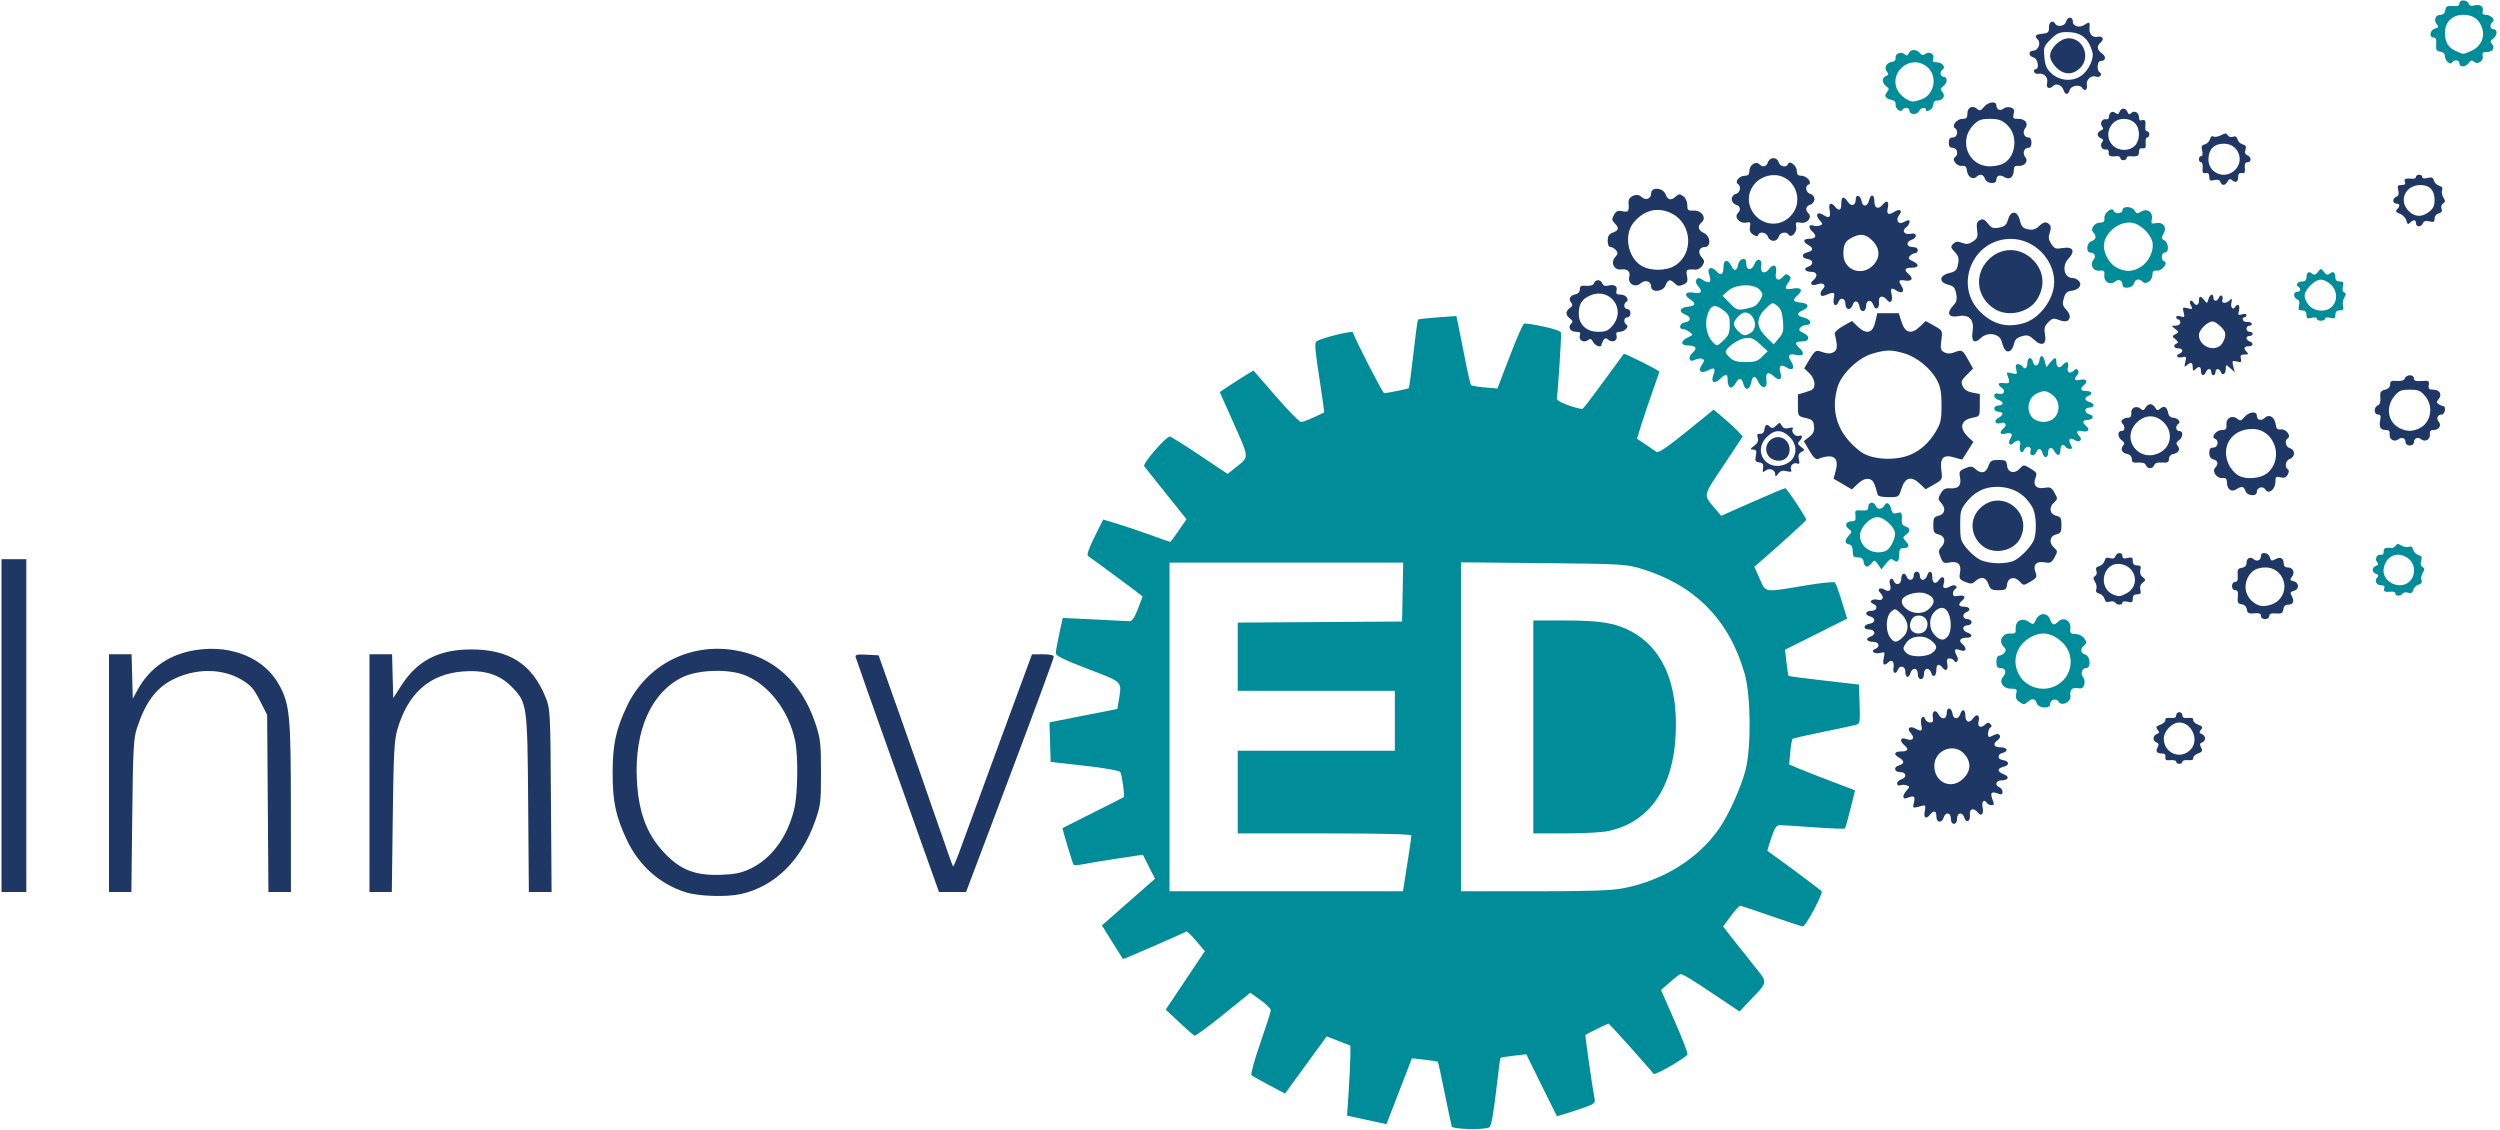
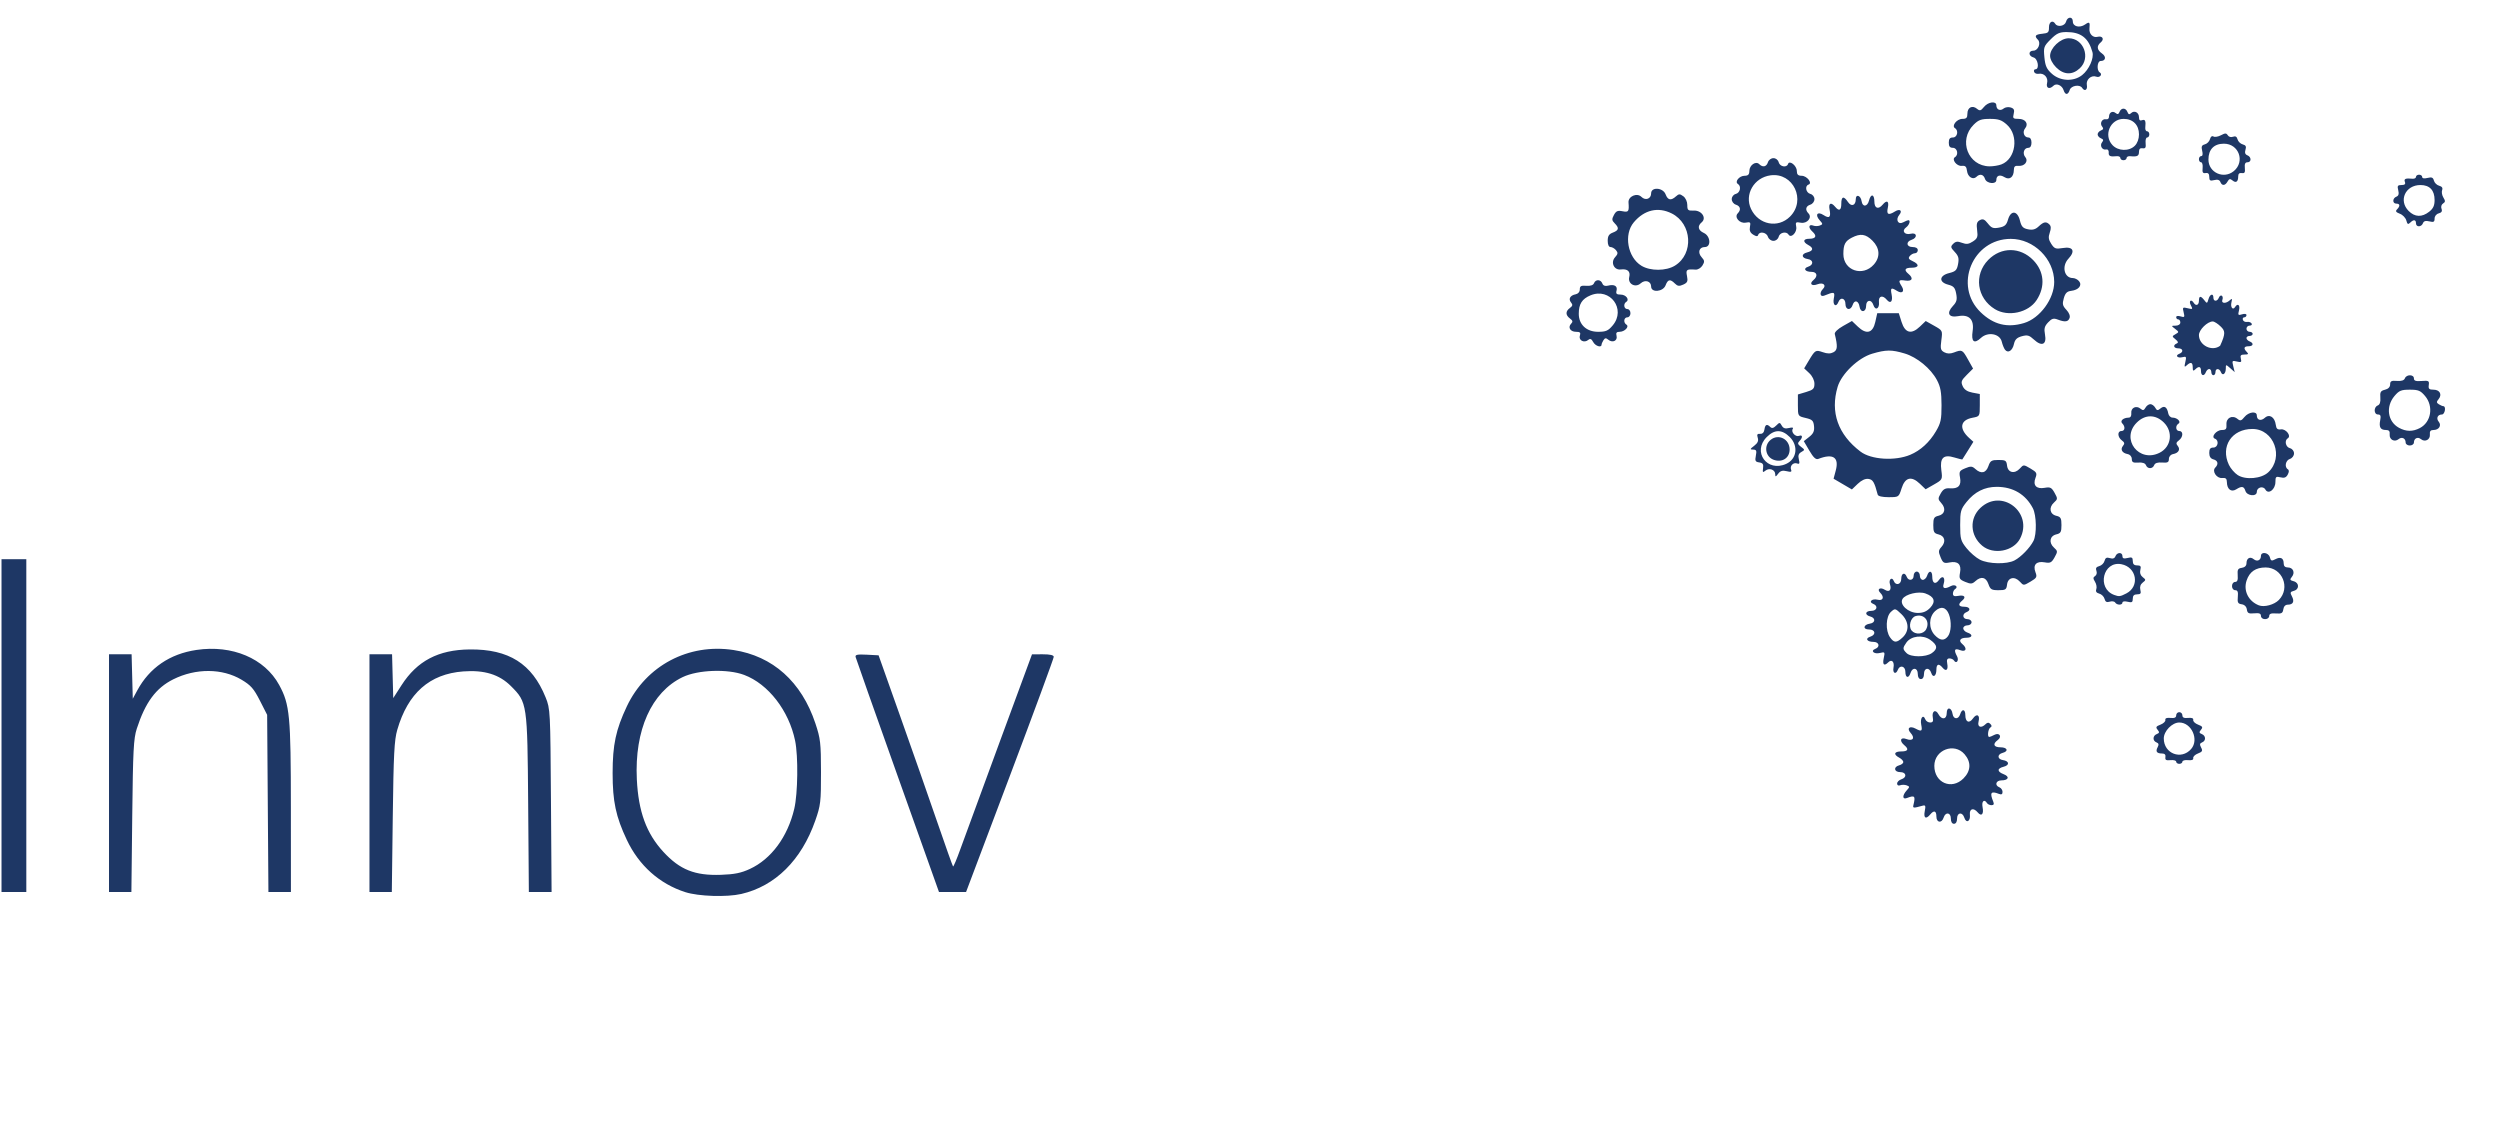
<svg xmlns="http://www.w3.org/2000/svg" width="387" height="175" viewBox="0 0 387 175" fill="none">
  <g clip-path="url(#clip0_3_4)">
-     <path d="M224.731 174.372C224.66 174.152 224.169 171.832 223.64 169.218C223.111 166.603 222.632 164.418 222.577 164.362C222.521 164.307 221.596 164.162 220.52 164.04L218.564 163.819L217.531 166.495C216.963 167.967 216.077 170.263 215.563 171.596L214.627 174.019L211.579 173.357L208.53 172.696L208.781 168.854C208.919 166.741 209.034 164.302 209.036 163.433L209.04 161.855L207.206 161.142L205.372 160.43L202.145 164.856L198.919 169.283L196.459 167.978C195.107 167.26 193.876 166.564 193.725 166.431C193.573 166.298 194.185 164.079 195.085 161.5C195.984 158.921 196.72 156.617 196.72 156.381C196.72 156.145 196.006 155.439 195.134 154.813L193.549 153.674L189.373 157.049C187.077 158.906 185.072 160.377 184.917 160.318C184.763 160.26 183.696 159.329 182.547 158.25L180.458 156.289L183.484 151.765L186.51 147.242L185.172 145.655C184.435 144.782 183.745 144.122 183.637 144.188C183.082 144.526 173.891 148.527 173.832 148.456C173.794 148.41 173.046 147.22 172.17 145.812L170.576 143.252L174.687 139.641L178.798 136.03L177.858 134.167L176.917 132.304L172.979 132.901C170.812 133.229 168.426 133.623 167.675 133.777C166.925 133.931 166.256 133.965 166.189 133.854C165.99 133.523 164.408 128.256 164.487 128.188C164.527 128.153 166.648 127.084 169.2 125.812C171.752 124.54 173.893 123.45 173.959 123.39C174.141 123.223 173.684 119.937 173.419 119.508C173.282 119.285 171.018 118.887 167.913 118.538L162.64 117.947L162.549 114.885L162.458 111.824L167.713 110.781L172.968 109.739L173.16 108.575C173.685 105.406 173.927 105.662 168.401 103.549C164.658 102.117 163.441 101.517 163.441 101.101C163.44 100.798 163.682 99.45 163.977 98.105L164.515 95.66L169.402 95.889C172.09 96.015 174.535 96.139 174.837 96.165C175.226 96.198 175.601 95.659 176.132 94.303C176.544 93.254 176.88 92.365 176.88 92.328C176.88 92.266 169.224 86.595 168.426 86.065C168.204 85.917 168.553 84.893 169.427 83.131L170.769 80.425L172.886 81.06C174.05 81.409 176.368 82.189 178.037 82.793C179.706 83.398 181.113 83.892 181.163 83.892C181.213 83.892 181.799 83.1 182.465 82.133L183.676 80.374L180.533 76.453C178.804 74.296 177.268 72.365 177.119 72.16C176.846 71.785 180.487 67.572 181.085 67.572C181.246 67.572 183.324 68.875 185.703 70.467L190.029 73.363L191.245 72.399C193.408 70.686 193.42 71.024 191.013 65.616L188.822 60.692L190.291 59.713C191.099 59.174 192.272 58.424 192.898 58.045L194.037 57.356L197.499 61.344C199.402 63.537 201.154 65.332 201.392 65.332C201.732 65.332 203.043 64.793 204.971 63.861C205.021 63.837 204.685 61.401 204.225 58.449C203.574 54.27 203.476 53.027 203.784 52.837C204.657 52.298 209.324 51.144 209.424 51.443C209.849 52.719 214.031 60.852 214.261 60.852C214.783 60.852 217.948 60.211 218.08 60.078C218.151 60.008 218.47 57.624 218.789 54.783C219.108 51.941 219.433 49.552 219.511 49.474C219.589 49.396 220.957 49.24 222.55 49.127L225.447 48.921L225.777 50.487C225.959 51.347 226.427 53.708 226.819 55.732C227.211 57.756 227.618 59.502 227.725 59.612C227.832 59.722 228.793 59.886 229.859 59.976L231.798 60.14L233.699 55.181C234.744 52.453 235.744 50.164 235.92 50.095C236.096 50.025 237.464 50.232 238.96 50.555C240.834 50.959 241.677 51.283 241.672 51.597C241.64 53.38 241.124 61.112 241.008 61.526C240.902 61.911 241.353 62.219 242.794 62.744C243.855 63.131 244.85 63.369 245.005 63.273C245.161 63.177 246.625 61.261 248.26 59.015C249.895 56.77 251.291 54.861 251.361 54.773C251.469 54.641 256.88 57.353 256.88 57.539C256.88 57.573 256.426 58.872 255.871 60.426C255.317 61.98 254.534 64.3 254.133 65.582L253.403 67.911L254.709 68.782C255.428 69.26 256.198 69.788 256.422 69.954C256.711 70.169 258.04 69.273 261.051 66.835L265.274 63.415L266.757 64.661C267.573 65.347 268.586 66.279 269.01 66.734L269.779 67.559L266.808 72.039C263.503 77.022 263.597 76.469 265.648 78.91L266.436 79.847L271.268 77.71C273.925 76.534 276.214 75.572 276.354 75.572C276.594 75.572 279.6 80.102 279.6 80.463C279.6 80.614 276.034 83.869 272.772 86.696L271.568 87.74L272.407 89.61C273.388 91.797 272.913 91.732 279.651 90.603C281.944 90.219 283.93 90.028 284.063 90.178C284.197 90.329 284.672 91.647 285.12 93.106L285.933 95.761L281.128 98.168L276.322 100.575L276.546 102.551C276.669 103.639 276.817 104.575 276.875 104.633C276.933 104.691 279.405 105.014 282.37 105.351C285.334 105.688 287.761 105.965 287.763 105.968C287.765 105.97 287.812 107.327 287.867 108.983C287.958 111.668 287.906 112.013 287.384 112.178C287.063 112.279 284.742 112.778 282.228 113.286C279.713 113.794 277.576 114.289 277.48 114.385C277.383 114.482 277.227 115.411 277.132 116.45L276.961 118.339L278.52 118.997C279.378 119.359 281.673 120.26 283.62 121L287.161 122.344L286.451 125.22C286.061 126.803 285.674 128.165 285.591 128.247C285.508 128.33 283.37 128.249 280.84 128.068C278.31 127.887 275.929 127.737 275.549 127.735C274.987 127.732 274.734 128.1 274.191 129.707C273.824 130.794 273.559 131.705 273.602 131.731C274.352 132.192 281.89 137.795 282 137.973C282.225 138.336 279.511 143.412 279.093 143.412C278.899 143.412 276.693 142.692 274.191 141.812C271.69 140.932 269.519 140.212 269.369 140.212C269.218 140.212 268.563 140.935 267.914 141.82L266.734 143.427L268.037 145.1C268.753 146.019 270.264 147.922 271.394 149.328C273.726 152.228 273.755 151.847 270.98 154.781L269.28 156.578L265.56 154.083C261.767 151.538 260.485 150.761 260.123 150.786C260.011 150.793 259.291 151.352 258.522 152.027L257.124 153.254L259.256 158.101C260.428 160.767 261.31 163.073 261.216 163.225C260.834 163.844 256.158 166.519 255.966 166.23C255.57 165.636 249.134 158.452 248.997 158.452C248.861 158.452 245.606 160.054 245.429 160.207C245.343 160.283 246.482 168.275 246.828 170.017C246.989 170.832 246.886 170.899 244.041 171.854C242.416 172.399 241.054 172.81 241.015 172.768C240.976 172.726 239.894 170.557 238.61 167.948L236.275 163.204L234.337 163.424C233.272 163.545 232.347 163.692 232.283 163.751C232.219 163.81 231.901 166.194 231.576 169.048C231.198 172.375 230.838 174.332 230.573 174.5C229.879 174.94 224.878 174.831 224.731 174.372ZM217.345 136.932C217.76 134.452 218.48 129.632 218.48 129.335C218.48 129.123 213.882 129.012 205.04 129.012H191.6V122.612V116.212H203.76H215.92V111.572V106.932H203.76H191.6V101.656V96.379L204.32 96.296L217.04 96.212L217.129 91.652L217.217 87.092H199.129H181.04V112.532V137.972H199.105H217.171L217.345 136.932ZM251.205 137.516C257.477 136.316 262.915 132.928 266.176 128.188C267.603 126.114 269.507 121.883 270.196 119.252C271.114 115.753 271.039 107.638 270.059 104.23C267.664 95.906 262.328 90.518 254 88.016C251.721 87.331 250.957 87.289 238.88 87.171L226.16 87.046V112.509V137.972H237.492C245.966 137.972 249.424 137.857 251.205 137.516ZM237.36 112.532V96.052H242.101C247.765 96.052 250.016 96.417 252.502 97.736C257.053 100.152 259.446 105.139 259.434 112.183C259.418 121.371 255.693 127.22 248.944 128.652C248.011 128.85 245.023 129.012 242.304 129.012H237.36V112.532ZM315.28 108.852C315.038 108.092 314.564 108.037 313.847 108.685C313.385 109.104 313.242 109.102 312.62 108.666C312.096 108.299 311.967 107.975 312.113 107.393C312.289 106.692 312.209 106.612 311.326 106.612C310.073 106.612 309.381 105.564 310.092 104.745C310.675 104.075 310.457 103.412 309.653 103.412C309.185 103.412 309.04 103.185 309.04 102.452C309.04 101.85 309.204 101.492 309.481 101.492C309.723 101.492 310.088 101.291 310.292 101.046C310.578 100.701 310.541 100.479 310.128 100.066C309.315 99.253 309.985 97.986 311.185 98.07C311.96 98.124 312.073 98.022 312.028 97.311C311.951 96.112 312.962 95.561 313.996 96.239C314.755 96.736 314.799 96.724 315.163 95.924C315.673 94.805 316.94 94.787 317.36 95.892C317.715 96.827 317.911 96.871 318.668 96.186C319.493 95.439 320.61 96.103 320.489 97.268C320.412 98.017 320.517 98.134 321.283 98.146C321.806 98.154 322.359 98.434 322.638 98.832C323.052 99.423 323.051 99.55 322.634 99.897C321.969 100.448 322.044 101.092 322.799 101.332C323.596 101.585 323.728 103.412 322.949 103.412C322.287 103.412 321.998 104.272 322.47 104.841C322.685 105.1 322.757 105.602 322.634 105.988C322.47 106.506 322.226 106.638 321.64 106.526C320.766 106.359 320.379 106.777 320.505 107.754C320.623 108.668 319.117 109.396 318.689 108.631C318.342 108.011 317.36 108.285 317.36 109.002C317.36 109.781 315.532 109.649 315.28 108.852ZM318.544 105.985C320.919 104.537 321.234 101.247 319.177 99.362C317.701 98.01 316.162 97.72 314.594 98.499C312.288 99.645 311.382 102.022 312.419 104.208C313.492 106.47 316.377 107.306 318.544 105.985ZM370.8 91.872C370.8 91.685 370.548 91.557 370.24 91.589C369.188 91.696 368.9 91.572 369.084 91.092C369.21 90.764 369.065 90.612 368.628 90.612C367.875 90.612 367.5 89.88 367.998 89.381C368.25 89.13 368.198 88.976 367.813 88.828C367.134 88.567 367.123 87.86 367.796 87.602C368.172 87.458 368.22 87.294 367.974 86.997C367.559 86.498 367.974 85.743 368.589 85.875C368.853 85.932 369.021 85.74 368.995 85.412C368.951 84.862 369.241 84.715 370.126 84.839C370.371 84.873 370.69 84.71 370.836 84.477C371.048 84.135 371.225 84.129 371.737 84.447C372.088 84.664 372.605 84.753 372.886 84.645C373.23 84.513 373.454 84.662 373.568 85.101C373.662 85.459 374.026 85.828 374.378 85.92C374.869 86.048 374.966 86.249 374.794 86.789C374.651 87.24 374.727 87.589 375.005 87.762C375.356 87.98 375.363 88.156 375.045 88.669C374.828 89.02 374.738 89.537 374.846 89.818C374.978 90.162 374.829 90.386 374.391 90.501C374.032 90.594 373.664 90.959 373.572 91.31C373.449 91.778 373.234 91.895 372.769 91.748C372.419 91.637 372.041 91.696 371.928 91.879C371.658 92.315 370.8 92.309 370.8 91.872ZM373.04 89.972C373.993 89.019 373.893 87.306 372.837 86.475C371.262 85.237 369.39 85.958 369.005 87.951C368.603 90.031 371.519 91.492 373.04 89.972ZM290.712 87.37C290.21 86.658 290.15 86.646 289.733 87.172C289.125 87.939 288.624 87.874 288.502 87.012C288.427 86.487 288.182 86.29 287.6 86.283C286.929 86.276 286.8 86.122 286.8 85.329C286.8 84.683 286.622 84.349 286.24 84.274C285.535 84.137 285.526 83.632 286.214 82.872C286.714 82.32 286.711 82.254 286.165 81.855C285.476 81.351 285.768 80.692 286.682 80.692C287.196 80.692 287.305 80.514 287.223 79.812C287.127 78.998 287.198 78.938 288.16 79.013C289.014 79.08 289.2 78.98 289.2 78.453C289.2 77.705 290.091 77.581 290.364 78.292C290.613 78.941 291.337 78.898 291.724 78.212C292.084 77.574 292.58 77.91 292.788 78.932C292.859 79.284 293.089 79.536 293.299 79.492C293.508 79.448 293.86 79.376 294.08 79.332C294.345 79.279 294.453 79.595 294.401 80.271C294.342 81.048 294.474 81.338 294.961 81.492C295.747 81.742 295.78 82.25 295.044 82.788C294.516 83.174 294.516 83.225 295.045 83.809C295.655 84.483 295.493 84.852 294.586 84.852C294.155 84.852 294 85.093 294 85.759C294 86.886 293.713 87.198 293.127 86.712C292.767 86.413 292.531 86.518 291.962 87.232L291.248 88.127L290.712 87.37ZM291.905 85.293C292.538 85.05 293.36 83.531 293.36 82.603C293.36 81.635 291.671 80.052 290.64 80.052C289.432 80.052 287.92 81.648 287.92 82.922C287.92 84.778 290.009 86.021 291.905 85.293ZM316.172 70.132C315.975 69.376 315.495 69.294 315.235 69.972C314.945 70.729 314.077 70.577 314.32 69.812C314.564 69.042 313.608 68.888 313.316 69.65C313.025 70.41 312.487 69.823 312.7 68.977C312.91 68.139 312.336 67.924 311.669 68.591C311.124 69.136 310.756 68.611 311.193 67.912C311.66 67.164 311.394 66.891 310.432 67.132C309.585 67.345 309.436 66.893 310.156 66.295C310.766 65.789 310.446 65.249 309.68 65.492C308.843 65.758 308.576 65.112 309.351 64.697C310.182 64.252 310.186 63.732 309.36 63.732C309.004 63.732 308.72 63.519 308.72 63.252C308.72 62.985 309.004 62.772 309.36 62.772C309.712 62.772 310 62.614 310 62.422C310 62.23 309.712 61.997 309.36 61.905C309.008 61.813 308.72 61.521 308.72 61.257C308.72 60.935 308.93 60.832 309.359 60.945C310.198 61.164 310.565 60.543 309.889 60.048C309.109 59.478 309.244 59.193 310.24 59.306C311.13 59.406 311.197 59.261 310.771 58.164C310.563 57.629 310.642 57.583 311.426 57.78C312.257 57.989 312.303 57.949 312.112 57.188C311.963 56.592 312.034 56.372 312.375 56.372C312.632 56.372 312.931 56.516 313.04 56.692C313.404 57.281 313.84 57.02 313.84 56.212C313.84 55.251 314.47 55.145 314.71 56.065C314.926 56.888 315.566 56.708 315.702 55.787C315.844 54.822 316.287 54.918 316.552 55.972L316.774 56.852L317.358 56.132C318.075 55.249 318.32 55.224 318.32 56.033C318.32 56.868 318.797 57.114 319.283 56.528C319.895 55.79 320.332 55.961 320.108 56.852C319.894 57.707 320.445 57.958 321.1 57.304C321.35 57.053 321.513 57.061 321.68 57.332C321.808 57.539 321.752 57.868 321.556 58.064C320.957 58.662 321.158 59.012 321.98 58.805C322.916 58.571 323.301 59.023 322.636 59.575C321.931 60.16 322.056 60.532 322.96 60.532C323.84 60.532 324.037 60.997 323.28 61.288C322.602 61.548 322.684 62.027 323.44 62.225C323.792 62.317 324.08 62.55 324.08 62.742C324.08 62.934 323.792 63.092 323.44 63.092C322.591 63.092 322.616 63.929 323.472 64.153C324.271 64.362 323.99 65.012 323.101 65.012C322.36 65.012 322.298 65.423 322.956 65.969C323.621 66.521 323.236 66.973 322.3 66.738C321.478 66.532 321.278 66.882 321.876 67.48C322.454 68.058 321.913 68.583 321.199 68.138C320.409 67.644 320.091 67.977 320.545 68.825C320.832 69.361 320.81 69.492 320.43 69.492C320.17 69.492 319.869 69.348 319.76 69.172C319.395 68.582 318.96 68.844 318.96 69.652C318.96 70.618 318.472 70.694 317.995 69.803C317.591 69.049 317.04 69.25 317.04 70.151C317.04 70.967 316.387 70.952 316.173 70.132H316.172ZM318 64.692C318.953 63.739 318.853 62.026 317.797 61.195C316.832 60.437 316.427 60.387 315.316 60.893C313.725 61.618 313.545 64.117 315.022 64.976C315.947 65.514 317.307 65.384 318 64.692ZM267.84 59.979C267.62 59.902 267.44 59.419 267.44 58.905C267.44 57.795 267.238 57.749 266.284 58.645C265.361 59.513 264.791 59.207 265.221 58.076C265.624 57.015 265.398 56.798 264.43 57.316C263.322 57.908 262.793 57.473 263.434 56.496C263.873 55.826 263.878 55.696 263.476 55.541C263.22 55.443 262.725 55.515 262.377 55.701C261.486 56.178 261.207 55.33 262.014 54.599C262.789 53.897 262.543 53.492 261.341 53.492C260.139 53.492 260.103 52.77 261.277 52.235C262.123 51.85 262.132 51.82 261.535 51.384C261.196 51.135 260.729 50.932 260.499 50.932C259.79 50.932 260.036 50.023 260.775 49.914C261.799 49.764 261.859 49.064 260.88 48.692C259.775 48.272 260.009 47.6 261.304 47.472C262.467 47.357 262.605 46.956 261.68 46.378C260.59 45.697 260.872 45.069 262.16 45.311C263.387 45.541 263.634 45.134 262.816 44.23C262.536 43.921 262.457 43.548 262.616 43.291C262.831 42.943 263.029 42.962 263.69 43.396C264.647 44.023 265.017 43.654 264.58 42.506C264.184 41.464 264.912 41.123 265.692 41.986C266.394 42.761 266.8 42.515 266.8 41.313C266.8 40.124 267.52 40.071 268.044 41.221C268.45 42.112 268.894 41.957 269.092 40.856C269.155 40.506 269.457 40.171 269.763 40.112C270.176 40.033 270.32 40.218 270.32 40.828C270.32 41.903 271.193 41.923 271.597 40.858C271.98 39.851 272.844 40.093 272.642 41.15C272.437 42.226 273.174 42.535 273.84 41.652C274.554 40.705 275.156 41.073 274.909 42.304C274.696 43.369 275.365 43.633 276.083 42.768C276.386 42.403 276.591 42.372 276.916 42.642C277.277 42.942 277.27 43.112 276.874 43.677C276.162 44.693 276.289 44.902 277.483 44.678C278.794 44.432 279.173 44.88 278.312 45.659C277.433 46.454 277.518 46.715 278.695 46.832C279.975 46.958 280.182 47.51 279.128 47.99C278.052 48.48 278.107 48.914 279.28 49.172C280.326 49.402 280.611 50.292 279.639 50.292C279.308 50.292 278.878 50.485 278.681 50.722C278.405 51.055 278.503 51.233 279.122 51.515C280.26 52.033 280.16 52.852 278.96 52.852C277.842 52.852 277.749 53.166 278.632 53.965C279.423 54.68 279.143 55.207 278.11 54.948C276.972 54.663 276.651 55.009 277.231 55.895C277.922 56.949 277.526 57.514 276.547 56.873C275.696 56.315 275.283 56.655 275.6 57.652C275.941 58.728 275.446 59.05 274.63 58.282C273.704 57.412 273.263 57.649 273.449 58.918C273.631 60.156 272.723 60.281 272.181 59.092C271.696 58.026 271.306 58.082 271.072 59.252C270.839 60.418 270.144 60.51 269.868 59.412C269.616 58.408 269.18 58.392 268.65 59.366C268.424 59.78 268.06 60.056 267.84 59.979ZM272.793 55.208L273.637 54.364L272.46 53.285C271.467 52.375 271.1 52.228 270.118 52.35C269.052 52.482 267.12 53.867 267.12 54.499C267.12 54.636 267.435 55.041 267.82 55.4C268.344 55.888 268.952 56.052 270.235 56.052C271.66 56.052 272.091 55.91 272.793 55.208ZM266.862 52.632C267.596 51.929 267.76 51.498 267.76 50.27C267.76 48.947 267.634 48.672 266.703 47.962C265.399 46.967 264.715 47.245 264.254 48.96C263.885 50.33 264.225 51.952 265.08 52.896C265.77 53.658 265.795 53.655 266.862 52.632ZM276.004 49.7C275.893 48.361 275.683 47.803 275.118 47.346C274.382 46.75 274.37 46.753 273.308 47.782C271.809 49.235 271.837 50.593 273.397 52.153L274.554 53.31L275.352 52.383C276.046 51.576 276.13 51.227 276.004 49.7ZM271.099 51.467C272.252 50.624 271.524 48.372 270.099 48.372C269.528 48.372 268.4 49.541 268.4 50.132C268.4 50.723 269.528 51.892 270.099 51.892C270.329 51.892 270.779 51.701 271.099 51.467ZM271.612 47.395C271.883 47.255 272.303 46.772 272.545 46.32C272.933 45.594 272.916 45.423 272.403 44.855C271.516 43.875 268.737 43.951 267.538 44.989L266.64 45.766L267.745 46.911C268.727 47.929 268.976 48.034 269.985 47.852C270.609 47.74 271.341 47.534 271.612 47.395ZM358.64 49.326C358.64 49.138 358.301 49.085 357.84 49.2C357.176 49.367 357.04 49.286 357.04 48.727C357.04 48.254 356.838 48.052 356.365 48.052C355.813 48.052 355.725 47.913 355.883 47.285C356.013 46.766 355.921 46.459 355.597 46.335C354.975 46.097 354.977 45.172 355.6 45.172C356.147 45.172 356.243 44.67 355.755 44.369C355.28 44.075 355.699 43.572 356.419 43.572C356.808 43.572 357.04 43.353 357.04 42.985C357.04 42.167 357.382 41.912 357.901 42.342C358.241 42.624 358.447 42.569 358.81 42.099C359.272 41.503 359.289 41.503 359.75 42.099C360.114 42.569 360.32 42.624 360.66 42.342C361.178 41.912 361.52 42.167 361.52 42.985C361.52 43.369 361.754 43.572 362.195 43.572C362.749 43.572 362.835 43.711 362.676 44.345C362.555 44.827 362.632 45.174 362.881 45.264C363.193 45.377 363.197 45.55 362.901 46.053C362.692 46.408 362.601 47.003 362.698 47.375C362.837 47.907 362.73 48.052 362.198 48.052C361.722 48.052 361.52 48.253 361.52 48.727C361.52 49.286 361.384 49.367 360.72 49.2C360.259 49.085 359.92 49.138 359.92 49.326C359.92 49.505 359.632 49.652 359.28 49.652C358.928 49.652 358.64 49.505 358.64 49.326ZM361.043 47.408C361.925 46.434 361.794 44.895 360.755 44.001C359.6 43.008 358.786 43.056 357.655 44.187C356.549 45.293 356.48 46.061 357.383 47.209C358.229 48.284 360.155 48.389 361.043 47.408ZM328.56 44.071C328.56 43.403 327.964 43.137 327.441 43.571C326.68 44.203 325.65 43.652 325.751 42.668C325.829 41.913 325.738 41.822 324.984 41.9C324 42.002 323.449 40.972 324.081 40.211C324.515 39.688 324.248 39.092 323.581 39.092C322.85 39.092 323.005 37.572 323.76 37.332C324.467 37.107 324.59 36.53 324.047 35.987C323.518 35.458 324.196 34.469 325.093 34.46C325.672 34.454 325.823 34.292 325.765 33.74C325.682 32.949 326.984 31.964 327.211 32.646C327.392 33.189 328.56 33.09 328.56 32.532C328.56 31.854 330.052 31.918 330.446 32.612C330.715 33.086 330.865 33.11 331.422 32.769C332.368 32.19 333.307 32.823 333.101 33.902C332.963 34.625 333.032 34.688 333.805 34.54C334.912 34.329 335.493 35.232 334.887 36.222C334.541 36.788 334.563 36.935 335.04 37.206C335.734 37.6 335.797 39.092 335.12 39.092C334.562 39.092 334.463 40.26 335.006 40.441C335.688 40.668 334.702 41.97 333.911 41.887C333.36 41.829 333.198 41.98 333.192 42.559C333.182 43.456 332.193 44.133 331.665 43.605C331.121 43.062 330.544 43.185 330.32 43.892C330.08 44.647 328.56 44.801 328.56 44.071ZM331.379 41.324C332.643 40.553 333.48 38.768 333.192 37.458C332.922 36.23 331.404 34.749 330.159 34.5C328.125 34.093 325.684 36.046 325.681 38.084C325.678 39.342 326.628 40.926 327.702 41.456C329.075 42.133 330.113 42.095 331.379 41.324ZM295.6 17.172C295.6 16.625 294.783 16.521 294.47 17.027C294.176 17.504 293.328 16.744 293.436 16.101C293.484 15.809 293.249 15.543 292.88 15.473C291.884 15.282 291.609 14.859 292.097 14.271C292.473 13.818 292.457 13.685 291.988 13.342C291.297 12.837 291.28 12.022 291.956 11.762C292.351 11.611 292.387 11.462 292.11 11.129C291.611 10.527 291.992 9.71 292.827 9.591C293.261 9.529 293.488 9.297 293.434 8.968C293.325 8.304 294.262 7.926 294.836 8.402C295.17 8.679 295.318 8.643 295.47 8.248C295.72 7.598 296.675 7.58 297.203 8.216C297.487 8.558 297.721 8.603 298.002 8.37C298.611 7.865 299.493 8.338 299.268 9.05C299.116 9.528 299.239 9.652 299.864 9.652C300.669 9.652 301.257 10.44 300.706 10.781C300.222 11.079 300.349 11.892 300.88 11.892C301.532 11.892 301.487 12.848 300.812 13.342C300.342 13.685 300.327 13.818 300.702 14.271C301.211 14.884 300.755 15.562 299.827 15.568C299.513 15.57 299.279 15.82 299.277 16.156C299.276 16.477 299.024 16.88 298.717 17.052C298.343 17.261 298.16 17.253 298.16 17.028C298.16 16.513 297.292 16.629 297.084 17.172C296.983 17.436 296.607 17.652 296.25 17.652C295.885 17.652 295.6 17.441 295.6 17.172ZM297.408 15.403C299.506 14.671 300.009 11.678 298.265 10.306C295.703 8.291 292.227 11.247 293.806 14.097C294.225 14.852 295.427 15.698 296.112 15.721C296.306 15.727 296.889 15.584 297.408 15.403ZM380.72 9.812C380.72 9.265 379.903 9.161 379.59 9.667C379.297 10.141 378.48 9.41 378.48 8.675C378.48 8.319 378.203 8.057 377.76 7.994C377.161 7.909 377.053 7.716 377.121 6.852C377.179 6.104 377.067 5.812 376.721 5.812C375.967 5.812 376.147 4.631 376.932 4.425C377.515 4.273 377.56 4.166 377.217 3.752C376.682 3.108 377.012 2.292 377.807 2.292C378.215 2.292 378.471 2.039 378.538 1.572C378.623 0.973 378.815 0.866 379.68 0.933C380.428 0.992 380.72 0.879 380.72 0.533C380.72 -0.105 381.878 -0.087 382.124 0.554C382.246 0.872 382.535 0.987 382.913 0.867C383.829 0.576 384.512 0.966 384.327 1.673C384.207 2.132 384.33 2.292 384.803 2.292C385.584 2.292 386.348 3.098 385.855 3.402C385.349 3.715 385.453 4.532 386 4.532C386.657 4.532 386.605 5.489 385.92 5.995C385.491 6.312 385.447 6.498 385.735 6.789C386.297 7.36 385.878 8.052 384.968 8.052C384.345 8.052 384.2 8.184 384.319 8.642C384.521 9.413 383.525 10.087 382.979 9.549C382.685 9.259 382.501 9.301 382.183 9.732C381.677 10.417 380.72 10.47 380.72 9.812ZM382.469 7.917C383.985 7.284 384.715 5.811 384.234 4.353C383.772 2.953 382.822 2.292 381.274 2.292C379.633 2.292 378.48 3.417 378.48 5.018C378.48 6.559 378.96 7.373 380.185 7.905C381.443 8.453 381.19 8.451 382.469 7.917Z" fill="#008C99" />
-     <path d="M106.089 138.105C102.091 136.827 98.904 133.978 97.029 130.008C95.331 126.412 94.833 124.073 94.833 119.683C94.833 115.29 95.331 112.954 97.033 109.349C100.019 103.027 106.591 99.554 113.547 100.623C119.634 101.558 124.076 105.537 126.222 111.978C127.007 114.334 127.084 115.003 127.09 119.523C127.097 124.142 127.036 124.659 126.202 127.04C124.063 133.149 120.001 137.175 114.758 138.384C112.506 138.903 108.146 138.763 106.089 138.105ZM116.074 134.516C119.389 132.984 121.929 129.547 122.952 125.206C123.509 122.843 123.581 117.065 123.083 114.659C122.118 109.997 118.93 105.883 115.193 104.476C112.642 103.515 108.039 103.681 105.674 104.818C100.846 107.14 98.212 113.018 98.582 120.643C98.824 125.635 100.062 129.016 102.693 131.87C105.244 134.638 107.56 135.562 111.594 135.423C113.693 135.35 114.716 135.143 116.074 134.516ZM0.234 112.323V86.563H2.154H4.074V112.323V138.083H2.154H0.234V112.323ZM16.874 119.683V101.283H18.623H20.372L20.463 104.723L20.554 108.163L21.246 106.883C23.148 103.365 26.272 101.227 30.411 100.611C35.947 99.788 40.977 101.92 43.219 106.038C44.858 109.05 45.022 110.777 45.028 125.043L45.034 138.083H43.292H41.551L41.453 124.37L41.354 110.657L40.23 108.451C39.286 106.597 38.835 106.083 37.396 105.223C34.412 103.44 30.309 103.417 26.812 105.164C24.137 106.501 22.497 108.723 21.173 112.803C20.68 114.326 20.585 116.147 20.471 126.323L20.34 138.083H18.607H16.874V119.683ZM57.194 119.683V101.283H58.943H60.692L60.783 104.674L60.874 108.065L62.154 106.073C64.576 102.303 67.858 100.582 72.714 100.533C78.765 100.472 82.354 102.74 84.463 107.957C85.18 109.729 85.195 110.031 85.289 123.923L85.385 138.083H83.625H81.866L81.76 124.403C81.641 108.877 81.619 108.732 79.088 106.201C77.292 104.404 74.965 103.689 71.716 103.935C66.497 104.33 63.137 107.303 61.496 112.98C61.036 114.572 60.923 116.778 60.8 126.483L60.653 138.083H58.924H57.194V119.683ZM138.954 120.118C135.434 110.238 132.506 101.951 132.447 101.702C132.363 101.344 132.723 101.27 134.173 101.346L136.005 101.443L139.354 110.883C141.197 116.075 143.762 123.401 145.055 127.163C146.348 130.924 147.463 134.059 147.532 134.128C147.601 134.197 148.11 132.991 148.663 131.448C149.215 129.905 151.937 122.488 154.711 114.965L159.754 101.287L161.434 101.285C162.562 101.284 163.116 101.414 163.12 101.683C163.123 101.903 160.071 110.183 156.337 120.083L149.547 138.083L147.45 138.082L145.354 138.081L138.954 120.118ZM301.994 126.723C301.994 125.756 301.167 125.638 300.874 126.563C300.58 127.488 299.754 127.37 299.754 126.403C299.754 125.498 299.382 125.374 298.794 126.083C298.13 126.882 297.738 126.641 297.953 125.566C298.122 124.721 298.067 124.593 297.593 124.727C296.208 125.118 296.077 125.11 296.192 124.643C296.545 123.21 296.41 123.06 295.194 123.533C294.474 123.814 294.453 123.133 295.157 122.355C295.642 121.819 295.642 121.761 295.157 121.575C294.869 121.465 294.418 121.457 294.154 121.559C293.868 121.668 293.674 121.562 293.674 121.294C293.674 121.048 293.962 120.755 294.314 120.643C295.239 120.349 295.121 119.523 294.154 119.523C293.192 119.523 293.069 118.712 293.994 118.47C294.346 118.378 294.634 118.15 294.634 117.964C294.634 117.778 294.346 117.471 293.994 117.283C293.059 116.782 293.212 116.323 294.314 116.323C295.366 116.323 295.537 115.98 294.794 115.363C293.981 114.689 294.186 114.05 295.102 114.399C296.115 114.784 296.487 114.253 295.764 113.455C295.116 112.738 295.615 112.301 296.526 112.788C297.478 113.298 297.61 113.205 297.404 112.175C297.203 111.168 297.706 110.499 298.03 111.343C298.136 111.618 298.475 111.843 298.784 111.843C299.203 111.843 299.308 111.649 299.199 111.08C299.01 110.088 299.621 109.718 300.069 110.554C300.569 111.488 301.354 111.379 301.354 110.376C301.354 109.374 302.105 109.484 302.256 110.508C302.384 111.38 303.163 111.416 303.434 110.563C303.717 109.671 304.234 109.762 304.234 110.704C304.234 111.781 304.828 112.05 305.401 111.232C306 110.378 306.54 110.667 306.28 111.703C306.065 112.562 306.682 112.786 307.37 112.099C307.646 111.822 307.851 111.812 308.102 112.063C308.352 112.313 308.352 112.471 308.102 112.626C307.747 112.845 307.605 114.083 307.935 114.083C308.034 114.083 308.386 113.939 308.715 113.762C309.513 113.335 309.971 114.034 309.243 114.567C308.419 115.169 308.618 115.683 309.674 115.683C310.752 115.683 310.978 116.293 309.994 116.55C309.139 116.774 309.176 117.532 310.049 117.661C311.049 117.808 311.123 118.451 310.168 118.691C309.125 118.952 309.127 119.453 310.173 119.85C311.143 120.219 310.924 120.803 309.815 120.803C308.953 120.803 308.735 121.58 309.513 121.879C309.777 121.98 309.993 122.299 309.993 122.587C309.993 122.956 309.828 123.047 309.433 122.893C308.193 122.41 307.982 122.694 308.552 124.083C308.713 124.474 308.633 124.643 308.287 124.643C308.014 124.643 307.702 124.499 307.593 124.323C307.163 123.626 306.719 124.03 306.903 124.951C307.121 126.039 306.73 126.458 306.15 125.759C305.499 124.974 304.838 125.176 304.941 126.129C305.052 127.151 304.373 127.506 304.079 126.581C303.781 125.642 302.953 125.746 302.953 126.723C302.953 127.221 302.772 127.523 302.473 127.523C302.175 127.523 301.994 127.221 301.994 126.723ZM303.938 120.508C305.105 119.341 305.169 117.982 304.115 116.757C302.515 114.897 299.434 116.082 299.434 118.558C299.434 121.175 302.111 122.334 303.938 120.508ZM336.874 117.911C336.874 117.728 336.478 117.62 335.994 117.671C335.307 117.743 335.134 117.64 335.208 117.203C335.27 116.835 335.096 116.643 334.701 116.643C333.866 116.643 333.644 116.336 333.999 115.673C334.219 115.261 334.173 115.057 333.828 114.925C333.197 114.683 333.223 113.882 333.87 113.633C334.285 113.474 334.309 113.343 333.995 112.964C333.673 112.576 333.751 112.438 334.441 112.175C334.902 112 335.241 111.674 335.196 111.45C335.142 111.183 335.416 111.075 335.994 111.135C336.612 111.2 336.874 111.081 336.874 110.735C336.874 110.464 337.09 110.243 337.354 110.243C337.618 110.243 337.834 110.464 337.834 110.735C337.834 111.081 338.095 111.2 338.714 111.135C339.291 111.075 339.565 111.183 339.511 111.45C339.466 111.674 339.806 112 340.266 112.175C340.957 112.438 341.035 112.576 340.712 112.964C340.398 113.343 340.423 113.474 340.838 113.633C341.484 113.882 341.51 114.683 340.88 114.925C340.52 115.063 340.484 115.254 340.732 115.718C341.005 116.226 340.922 116.381 340.244 116.639C339.796 116.809 339.466 117.132 339.511 117.356C339.565 117.623 339.291 117.731 338.714 117.671C338.23 117.62 337.834 117.728 337.834 117.911C337.834 118.093 337.618 118.243 337.354 118.243C337.09 118.243 336.874 118.093 336.874 117.911ZM339.194 115.94C340.443 114.495 339.252 111.843 337.354 111.843C336.246 111.843 334.954 113.176 334.954 114.317C334.954 116.667 337.667 117.705 339.194 115.94ZM296.874 104.323C296.874 103.356 296.047 103.238 295.754 104.163C295.468 105.063 294.954 104.96 294.954 104.003C294.954 103.115 294.098 102.88 293.789 103.683C293.483 104.481 292.948 104.221 293.113 103.355C293.287 102.445 292.84 101.988 292.302 102.527C291.663 103.166 291.379 102.903 291.603 101.879C291.812 100.927 291.782 100.886 291.008 101.081C290.112 101.306 289.491 100.754 290.293 100.446C291.088 100.142 290.886 99.363 290.013 99.363C289.007 99.363 288.671 98.83 289.509 98.564C290.453 98.265 290.32 97.443 289.327 97.443C288.325 97.443 288.434 96.691 289.459 96.541C290.331 96.412 290.369 95.654 289.514 95.43C288.604 95.192 288.72 94.563 289.674 94.563C290.564 94.563 290.778 93.788 289.973 93.479C289.189 93.178 289.782 92.618 290.653 92.836C291.509 93.051 291.738 92.435 291.055 91.752C290.502 91.199 291.039 90.842 291.753 91.288C292.473 91.738 292.85 91.336 292.561 90.427C292.331 89.703 292.884 89.231 293.15 89.925C293.458 90.727 294.314 90.49 294.314 89.603C294.314 88.727 294.865 88.518 295.158 89.283C295.428 89.988 296.234 89.868 296.234 89.123C296.234 88.767 296.447 88.483 296.714 88.483C296.98 88.483 297.194 88.767 297.194 89.123C297.194 89.475 297.4 89.763 297.652 89.763C297.904 89.763 298.202 89.475 298.314 89.123C298.597 88.231 299.114 88.322 299.114 89.264C299.114 90.329 299.612 90.554 300.178 89.745C300.721 88.97 301.187 89.414 300.873 90.406C300.648 91.113 301.053 91.227 301.995 90.722C302.627 90.384 303.232 90.833 302.639 91.2C302.46 91.31 302.314 91.625 302.314 91.899C302.314 92.259 302.537 92.355 303.121 92.243C304.092 92.058 304.408 92.42 303.75 92.966C303.045 93.551 303.17 93.923 304.074 93.923C304.95 93.923 305.158 94.474 304.394 94.767C303.689 95.038 303.809 95.843 304.554 95.843C304.909 95.843 305.194 96.056 305.194 96.323C305.194 96.59 304.909 96.803 304.554 96.803C304.202 96.803 303.914 97.009 303.914 97.261C303.914 97.513 304.202 97.811 304.554 97.923C305.446 98.206 305.354 98.723 304.413 98.723C303.435 98.723 303.132 99.167 303.757 99.686C304.573 100.363 304.359 100.995 303.434 100.643C302.554 100.308 302.413 100.592 302.955 101.605C303.292 102.236 302.843 102.841 302.477 102.248C302.366 102.069 302.052 101.923 301.777 101.923C301.417 101.923 301.322 102.147 301.433 102.731C301.619 103.701 301.256 104.017 300.711 103.359C300.129 102.658 299.754 102.778 299.754 103.664C299.754 104.669 299.221 105.005 298.955 104.168C298.66 103.239 297.834 103.353 297.834 104.323C297.834 104.821 297.652 105.123 297.354 105.123C297.055 105.123 296.874 104.821 296.874 104.323ZM299.043 101.105C300.004 100.431 299.937 99.857 298.802 99.049C297.642 98.223 295.835 98.43 295.106 99.471C294.513 100.318 294.516 100.48 295.137 101.1C295.789 101.753 298.113 101.756 299.043 101.105ZM294.533 98.667C295.604 97.661 295.518 96.197 294.319 95.048C293.389 94.157 293.348 94.149 292.719 94.718C291.924 95.437 291.843 97.611 292.572 98.652C293.196 99.543 293.598 99.546 294.533 98.667ZM301.548 98.483C302.046 97.827 302.118 96.212 301.698 95.107C301.266 93.969 300.431 93.776 299.544 94.61C298.557 95.537 298.532 97.283 299.489 98.302C300.32 99.186 300.971 99.243 301.548 98.483ZM298.16 97.431C298.833 96.173 297.851 94.951 296.509 95.377C295.757 95.616 295.395 96.978 295.917 97.607C296.489 98.296 297.75 98.197 298.16 97.431ZM298.807 94.069C299.698 93.12 299.436 92.359 298.05 91.864C296.99 91.487 294.979 91.967 294.516 92.709C293.974 93.576 295.391 94.883 296.874 94.883C297.712 94.883 298.258 94.653 298.807 94.069ZM349.994 95.342C349.994 94.971 349.727 94.868 348.954 94.942C348.09 95.026 347.897 94.924 347.814 94.343C347.752 93.906 347.45 93.605 347.014 93.543C346.432 93.46 346.331 93.267 346.414 92.403C346.489 91.63 346.386 91.363 346.014 91.363C345.727 91.363 345.514 91.09 345.514 90.723C345.514 90.367 345.727 90.083 345.995 90.083C346.341 90.083 346.453 89.791 346.395 89.043C346.327 88.179 346.435 87.986 347.034 87.901C347.487 87.836 347.754 87.577 347.754 87.2C347.754 86.41 348.309 86.094 348.874 86.563C349.398 86.998 349.994 86.732 349.994 86.064C349.994 85.344 351.177 85.518 351.373 86.267C351.52 86.831 351.647 86.877 352.217 86.572C353.026 86.139 353.514 86.383 353.514 87.222C353.514 87.633 353.734 87.843 354.164 87.843C354.978 87.843 355.317 88.652 354.777 89.303C354.433 89.717 354.479 89.824 355.061 89.976C355.943 90.207 355.963 91.234 355.09 91.462C354.525 91.609 354.48 91.736 354.785 92.306C355.214 93.109 354.975 93.603 354.157 93.603C353.78 93.603 353.52 93.869 353.456 94.323C353.371 94.921 353.178 95.029 352.314 94.962C351.566 94.903 351.274 95.016 351.274 95.362C351.274 95.63 350.99 95.843 350.634 95.843C350.267 95.843 349.994 95.63 349.994 95.342ZM352.769 92.875C354.597 91.002 353.311 87.843 350.719 87.843C349.18 87.843 348.222 88.503 347.769 89.878C347.249 91.451 348.056 93.073 349.674 93.708C350.501 94.032 352.045 93.617 352.769 92.875ZM327.426 93.27C327.312 93.087 326.934 93.028 326.584 93.139C326.119 93.286 325.904 93.169 325.782 92.701C325.69 92.35 325.321 91.985 324.963 91.892C324.524 91.777 324.375 91.553 324.507 91.209C324.615 90.928 324.526 90.411 324.309 90.061C323.993 89.552 323.996 89.372 324.325 89.168C324.559 89.022 324.644 88.674 324.523 88.358C324.373 87.966 324.501 87.755 324.963 87.634C325.321 87.54 325.69 87.176 325.782 86.825C325.907 86.346 326.116 86.239 326.613 86.396C327.063 86.539 327.339 86.446 327.47 86.105C327.716 85.462 328.554 85.449 328.554 86.089C328.554 86.448 328.763 86.522 329.354 86.374C330.018 86.208 330.154 86.288 330.154 86.848C330.154 87.322 330.355 87.523 330.831 87.523C331.369 87.523 331.471 87.666 331.326 88.219C331.21 88.664 331.34 89.067 331.689 89.339C332.202 89.738 332.202 89.788 331.689 90.187C331.34 90.458 331.21 90.862 331.326 91.307C331.471 91.86 331.369 92.003 330.831 92.003C330.355 92.003 330.154 92.204 330.154 92.678C330.154 93.237 330.018 93.318 329.354 93.151C328.892 93.036 328.554 93.089 328.554 93.277C328.554 93.704 327.691 93.698 327.426 93.27ZM329.171 91.855C331.272 90.768 330.757 87.795 328.389 87.339C325.543 86.791 324.536 91.089 327.274 92.096C328.032 92.374 328.209 92.352 329.171 91.855ZM307.802 90.403C307.426 89.326 306.674 89.162 305.787 89.965C305.291 90.414 305.07 90.429 304.216 90.075C303.322 89.705 303.241 89.56 303.414 88.638C303.654 87.355 303.082 86.809 301.771 87.072C300.927 87.24 300.768 87.146 300.403 86.264C300.044 85.397 300.062 85.187 300.54 84.659C301.273 83.849 301.057 82.955 300.072 82.722C299.389 82.561 299.274 82.353 299.274 81.283C299.274 80.213 299.389 80.004 300.072 79.843C301.07 79.608 301.27 78.714 300.512 77.877C299.983 77.293 299.976 77.167 300.427 76.381C300.802 75.727 301.137 75.539 301.837 75.591C303.145 75.689 303.645 75.162 303.414 73.928C303.241 73.006 303.322 72.861 304.216 72.49C305.07 72.136 305.291 72.152 305.787 72.601C306.674 73.403 307.426 73.24 307.802 72.163C308.095 71.321 308.288 71.203 309.364 71.203C310.465 71.203 310.602 71.293 310.692 72.083C310.819 73.183 311.87 73.416 312.677 72.523C313.242 71.899 313.253 71.899 314.323 72.531C315.287 73.1 315.368 73.254 315.091 73.984C314.655 75.13 315.231 75.748 316.518 75.515C317.377 75.359 317.586 75.464 318.045 76.285C318.55 77.187 318.545 77.264 317.951 77.802C317.116 78.557 317.303 79.607 318.314 79.844C318.999 80.005 319.114 80.212 319.114 81.283C319.114 82.354 318.999 82.561 318.314 82.722C317.303 82.959 317.116 84.009 317.951 84.764C318.545 85.302 318.55 85.378 318.045 86.281C317.586 87.102 317.377 87.207 316.518 87.051C315.231 86.818 314.655 87.436 315.091 88.582C315.368 89.312 315.287 89.466 314.323 90.035C313.253 90.666 313.242 90.667 312.677 90.043C311.87 89.15 310.819 89.383 310.692 90.483C310.602 91.272 310.465 91.363 309.364 91.363C308.288 91.363 308.095 91.245 307.802 90.403ZM311.85 86.751C312.848 86.23 314.225 84.814 314.777 83.741C315.309 82.71 315.255 79.763 314.685 78.671C313.559 76.515 311.611 75.363 309.093 75.363C307.21 75.364 305.679 76.133 304.417 77.713C303.521 78.833 303.434 79.15 303.434 81.283C303.434 83.415 303.521 83.733 304.417 84.853C304.957 85.529 305.893 86.335 306.497 86.642C307.828 87.322 310.649 87.379 311.85 86.751ZM306.84 84.472C304.96 82.891 304.841 80.247 306.577 78.616C309.868 75.524 314.792 79.344 312.708 83.373C311.685 85.352 308.576 85.934 306.84 84.472ZM290.667 76.563C290.147 74.605 289.929 74.236 289.233 74.136C288.752 74.067 288.161 74.34 287.578 74.898L286.672 75.766L285.254 74.935L283.837 74.105L284.175 72.838C284.722 70.789 283.766 70.152 281.475 71.039C281.096 71.185 280.722 70.841 280.092 69.765L279.228 68.291L280.068 67.63C280.711 67.125 280.886 66.735 280.811 65.976C280.727 65.12 280.548 64.944 279.514 64.701C278.316 64.42 278.314 64.417 278.314 62.742V61.064L279.594 60.681C280.689 60.353 280.874 60.169 280.874 59.406C280.874 58.87 280.556 58.216 280.079 57.768L279.284 57.021L279.97 55.872C280.985 54.172 281.051 54.131 282.161 54.517C282.891 54.772 283.359 54.774 283.822 54.526C284.449 54.191 284.489 53.635 284.024 51.707C283.959 51.44 284.486 50.928 285.298 50.47L286.681 49.689L287.583 50.553C288.922 51.836 289.911 51.577 290.295 49.843L290.597 48.483H292.265H293.933L294.363 49.843C294.91 51.569 295.888 51.814 297.202 50.555L298.102 49.693L299.411 50.428C300.715 51.161 300.719 51.17 300.52 52.672C300.346 53.98 300.407 54.227 300.976 54.532C301.427 54.773 301.894 54.783 302.474 54.563C303.722 54.088 303.792 54.123 304.645 55.65L305.432 57.057L304.454 58.035C303.601 58.888 303.522 59.11 303.83 59.787C304.07 60.314 304.55 60.631 305.328 60.777L306.474 60.992V62.723C306.474 64.45 306.472 64.454 305.345 64.666C303.435 65.024 303.217 66.344 304.827 67.8L305.479 68.391L304.653 69.717C304.199 70.446 303.804 71.074 303.774 71.112C303.745 71.151 303.194 71.02 302.55 70.823C300.848 70.3 300.267 70.862 300.519 72.789C300.707 74.224 300.693 74.252 299.399 74.991L298.088 75.74L297.195 74.885C295.888 73.632 294.909 73.88 294.363 75.603C293.934 76.961 293.931 76.963 292.353 76.963C291.36 76.963 290.734 76.815 290.667 76.563ZM295.696 70.406C297.287 69.742 298.681 68.469 299.68 66.769C300.437 65.482 300.553 64.941 300.548 62.723C300.544 60.709 300.393 59.88 299.839 58.837C298.885 57.039 296.756 55.288 294.83 54.716C292.808 54.115 291.963 54.121 289.812 54.753C287.653 55.387 285.068 57.866 284.467 59.88C283.296 63.803 284.519 67.266 288.012 69.913C289.652 71.156 293.335 71.393 295.696 70.406ZM347.594 76.003C347.359 75.263 347.034 75.207 346.157 75.755C345.387 76.236 344.737 75.73 344.723 74.636C344.716 74.092 344.545 73.941 344.002 73.998C343.139 74.088 342.371 72.938 342.924 72.385C343.464 71.844 343.339 71.295 342.634 71.11C342.201 70.997 341.994 70.674 341.994 70.113C341.994 69.496 342.158 69.283 342.634 69.283C343.351 69.283 343.548 68.156 342.874 67.911C342.202 67.666 343.084 66.563 343.951 66.563C344.581 66.563 344.704 66.412 344.655 65.698C344.587 64.678 345.572 64.188 346.366 64.846C346.788 65.197 346.958 65.15 347.442 64.552C348.085 63.758 349.354 63.593 349.354 64.304C349.354 65.04 349.986 65.23 350.596 64.677C351.306 64.035 352.138 64.568 352.291 65.763C352.37 66.379 352.555 66.541 353.094 66.466C353.864 66.36 354.732 67.486 354.155 67.842C353.596 68.187 353.808 69.201 354.474 69.376C354.848 69.474 355.114 69.812 355.114 70.191C355.114 70.559 354.836 70.928 354.474 71.043C353.807 71.255 353.598 72.3 354.155 72.643C354.368 72.775 354.364 73.051 354.142 73.465C353.895 73.927 353.604 74.037 353.021 73.891C352.322 73.716 352.234 73.796 352.234 74.611C352.234 75.772 351.142 76.602 350.686 75.788C350.337 75.163 349.354 75.432 349.354 76.153C349.354 76.909 347.84 76.78 347.594 76.003ZM351.125 73.113C353.607 70.78 352.008 66.403 348.673 66.403C345.466 66.403 343.687 69.121 345.036 71.962C345.301 72.52 345.913 73.23 346.396 73.54C347.624 74.329 350.065 74.108 351.125 73.113ZM274.804 73.397C274.79 72.697 273.871 72.374 273.282 72.862C272.887 73.19 272.829 73.127 272.923 72.468C273.009 71.859 272.875 71.66 272.326 71.582C271.727 71.497 271.647 71.338 271.806 70.542C271.96 69.772 271.886 69.602 271.394 69.596C270.863 69.59 270.881 69.521 271.551 69.006C272.094 68.588 272.25 68.238 272.1 67.767C271.941 67.265 272.026 67.121 272.463 67.157C272.829 67.186 273.07 66.945 273.136 66.483C273.248 65.694 273.523 65.58 274.046 66.103C274.287 66.344 274.551 66.28 274.945 65.886C275.476 65.355 275.519 65.355 275.82 65.892C276.047 66.298 276.36 66.4 276.932 66.257C277.462 66.124 277.656 66.173 277.513 66.404C277.213 66.889 277.945 67.682 278.497 67.47C279.06 67.253 279.094 67.733 278.554 68.28C278.233 68.606 278.281 68.781 278.794 69.163C279.408 69.621 279.41 69.653 278.847 69.972C278.416 70.216 278.314 70.52 278.463 71.114C278.619 71.735 278.56 71.883 278.209 71.748C277.619 71.522 277.033 72.108 277.259 72.698C277.396 73.053 277.244 73.107 276.578 72.94C275.943 72.781 275.604 72.88 275.268 73.324C274.875 73.842 274.813 73.852 274.804 73.397ZM276.503 71.808C278.154 71.056 278.425 69.025 277.058 67.658C275.845 66.445 274.703 66.445 273.489 67.658C271.212 69.936 273.549 73.154 276.503 71.808ZM274.546 71.168C273.255 70.689 273.006 68.964 274.1 68.083C275.32 67.099 277.034 67.978 277.034 69.587C277.034 70.911 275.861 71.657 274.546 71.168ZM332.191 72.006C332.073 71.699 331.653 71.557 331.009 71.606C330.203 71.668 330.009 71.561 330.002 71.048C329.997 70.671 329.734 70.364 329.354 70.291C328.5 70.128 328.185 69.567 328.64 69.019C328.927 68.673 328.887 68.484 328.462 68.173C327.786 67.679 327.741 66.723 328.394 66.723C328.953 66.723 329.029 66.046 328.526 65.543C328.136 65.153 328.676 64.666 329.514 64.651C329.812 64.646 329.967 64.382 329.923 63.954C329.838 63.126 330.685 62.714 331.345 63.262C331.724 63.577 331.875 63.546 332.121 63.108C332.288 62.808 332.627 62.563 332.874 62.563C333.12 62.563 333.459 62.808 333.627 63.108C333.888 63.574 334.008 63.589 334.456 63.217C335.042 62.731 335.468 63.012 335.648 64.003C335.712 64.355 336.008 64.645 336.307 64.647C337.05 64.652 337.683 65.301 337.222 65.586C336.705 65.905 336.8 66.723 337.354 66.723C338.006 66.723 337.961 67.679 337.286 68.173C336.861 68.484 336.821 68.673 337.108 69.019C337.562 69.567 337.247 70.128 336.394 70.291C336.014 70.364 335.75 70.671 335.746 71.048C335.739 71.567 335.547 71.668 334.696 71.6C334.006 71.546 333.593 71.681 333.47 72.001C333.232 72.621 332.428 72.624 332.191 72.006ZM334.343 70.068C336.117 69.15 336.429 66.869 334.978 65.418C333.687 64.127 332.06 64.127 330.769 65.418C328.228 67.96 331.127 71.731 334.343 70.068ZM372.394 68.502C372.394 67.847 371.802 67.565 371.3 67.981C370.678 68.498 369.841 68.055 369.923 67.252C369.974 66.753 369.818 66.563 369.354 66.563C368.496 66.563 368.24 66.134 368.455 65.058C368.592 64.372 368.512 64.163 368.114 64.163C367.455 64.163 367.424 63.017 368.076 62.766C368.395 62.644 368.531 62.232 368.476 61.554C368.407 60.693 368.523 60.496 369.193 60.331C369.705 60.205 369.992 59.91 369.993 59.509C369.993 58.998 370.187 58.898 371.043 58.965C371.74 59.02 372.154 58.886 372.277 58.565C372.52 57.931 373.674 57.941 373.674 58.577C373.674 58.951 373.965 59.048 374.874 58.977C375.957 58.892 376.064 58.953 375.974 59.603C375.892 60.19 376.026 60.323 376.704 60.323C377.677 60.323 378.082 61.078 377.49 61.791C377.148 62.204 377.155 62.343 377.534 62.582C377.787 62.742 378.102 62.875 378.234 62.878C378.691 62.887 378.472 64.163 378.013 64.163C377.346 64.163 377.079 64.758 377.512 65.28C377.99 65.856 377.551 66.563 376.714 66.563C376.25 66.563 376.093 66.753 376.145 67.252C376.227 68.055 375.39 68.497 374.767 67.981C374.266 67.565 373.674 67.847 373.674 68.502C373.674 68.755 373.386 68.963 373.034 68.963C372.682 68.963 372.394 68.755 372.394 68.502ZM374.587 66.267C376.346 65.357 376.75 62.906 375.405 61.307C374.691 60.459 374.364 60.323 373.034 60.323C371.703 60.323 371.376 60.459 370.662 61.307C369.276 62.955 369.606 65.271 371.362 66.224C372.475 66.828 373.476 66.842 374.587 66.267ZM340.714 57.443C340.714 56.718 340.382 56.623 339.818 57.187C339.519 57.486 339.434 57.414 339.434 56.867C339.434 56.074 339.124 55.973 338.496 56.563C338.146 56.892 338.11 56.8 338.289 56.041C338.482 55.224 338.432 55.139 337.851 55.291C337.083 55.492 336.653 55.036 337.356 54.767C338.052 54.499 337.941 53.923 337.194 53.923C336.485 53.923 336.328 53.43 336.954 53.17C337.242 53.05 337.191 52.871 336.771 52.531C336.208 52.075 336.208 52.049 336.771 51.73C337.328 51.414 337.326 51.379 336.714 50.912C336.081 50.429 336.082 50.423 336.794 50.413C337.216 50.407 337.514 50.204 337.514 49.923C337.514 49.659 337.37 49.443 337.194 49.443C337.018 49.443 336.874 49.289 336.874 49.101C336.874 48.898 337.151 48.848 337.557 48.977C338.167 49.17 338.218 49.102 338.029 48.35C337.832 47.567 337.877 47.522 338.66 47.718C339.441 47.914 339.476 47.88 339.137 47.246C338.774 46.569 339.193 46.235 339.594 46.883C339.928 47.424 340.394 47.238 340.394 46.563C340.394 45.775 340.669 45.748 341.233 46.483C341.635 47.006 341.677 46.995 341.866 46.323C342.093 45.514 342.634 45.345 342.634 46.083C342.634 46.704 343.239 46.705 343.477 46.085C343.578 45.822 343.783 45.682 343.933 45.775C344.083 45.868 344.125 46.155 344.025 46.413C343.803 46.992 344.578 47.039 345.173 46.483C345.524 46.155 345.569 46.213 345.427 46.803C345.244 47.562 345.648 48.082 345.99 47.528C346.393 46.877 346.801 47.221 346.596 48.038C346.41 48.782 346.462 48.85 347.07 48.657C347.477 48.528 347.754 48.578 347.754 48.781C347.754 48.969 347.598 49.123 347.407 49.123C347.216 49.123 347.123 49.303 347.2 49.523C347.277 49.743 347.566 49.883 347.843 49.834C348.119 49.786 348.437 49.894 348.548 50.075C348.66 50.255 348.527 50.403 348.253 50.403C347.978 50.403 347.754 50.619 347.754 50.883C347.754 51.147 347.97 51.363 348.234 51.363C348.498 51.363 348.714 51.507 348.714 51.683C348.714 51.859 348.498 52.003 348.234 52.003C347.97 52.003 347.754 52.151 347.754 52.333C347.754 52.514 347.97 52.746 348.234 52.847C348.927 53.113 348.823 53.603 348.074 53.603C347.348 53.603 347.253 53.935 347.818 54.499C348.116 54.798 348.037 54.883 347.46 54.883C346.877 54.883 346.755 55.019 346.886 55.521C347.028 56.065 346.936 56.13 346.268 55.963C345.538 55.78 345.498 55.831 345.706 56.684L345.93 57.603L345.242 56.993C344.563 56.392 344.554 56.392 344.554 57.054C344.554 57.883 344.046 58.25 343.797 57.601C343.559 56.981 342.954 56.982 342.954 57.603C342.954 57.867 342.81 58.083 342.634 58.083C342.458 58.083 342.314 57.867 342.314 57.603C342.314 57.339 342.165 57.123 341.984 57.123C341.802 57.123 341.571 57.339 341.469 57.603C341.203 58.296 340.714 58.193 340.714 57.443ZM343.675 53.523C343.963 53.303 344.292 52.734 344.407 52.259C344.568 51.589 344.432 51.212 343.799 50.579C343.35 50.13 342.78 49.763 342.531 49.763C341.712 49.763 340.394 51.06 340.394 51.866C340.394 53.458 342.421 54.481 343.675 53.523ZM310.381 54.144C310.217 53.934 309.989 53.373 309.875 52.897C309.575 51.641 307.715 51.307 306.64 52.318C305.595 53.299 305.116 52.898 305.364 51.247C305.632 49.462 304.816 48.623 303.122 48.94C301.655 49.215 301.272 48.471 302.312 47.364C302.894 46.745 302.991 46.382 302.819 45.467C302.644 44.533 302.427 44.288 301.58 44.068C300.09 43.682 300.174 42.657 301.728 42.273C302.731 42.025 302.931 41.822 303.109 40.876C303.275 39.989 303.173 39.617 302.593 39C301.946 38.311 301.921 38.179 302.356 37.743C302.736 37.363 303.033 37.329 303.713 37.587C304.397 37.847 304.759 37.803 305.403 37.381C306.108 36.919 306.199 36.675 306.058 35.619C305.928 34.65 306.016 34.328 306.481 34.079C306.947 33.83 307.204 33.937 307.726 34.6C308.282 35.307 308.551 35.405 309.464 35.233C310.335 35.07 310.602 34.83 310.841 33.997C311.27 32.503 312.299 32.579 312.683 34.133C312.918 35.085 313.152 35.339 313.939 35.496C314.653 35.639 315.084 35.522 315.59 35.046C316.368 34.315 316.752 34.249 317.261 34.758C317.507 35.004 317.519 35.391 317.302 36.014C317.057 36.716 317.11 37.102 317.54 37.759C318.03 38.506 318.234 38.579 319.323 38.395C320.914 38.126 321.303 38.864 320.194 40.046C319.112 41.2 319.53 43.043 320.874 43.043C321.183 43.043 321.615 43.259 321.834 43.523C322.364 44.162 321.776 44.889 320.62 45.024C319.975 45.099 319.703 45.371 319.475 46.171C319.224 47.054 319.286 47.335 319.874 47.961C320.299 48.413 320.492 48.91 320.369 49.233C320.138 49.835 319.662 49.895 318.53 49.464C317.891 49.221 317.615 49.304 317.048 49.908C316.485 50.507 316.393 50.871 316.567 51.803C316.857 53.345 316.071 53.696 314.855 52.569C314.126 51.894 313.838 51.814 312.979 52.05C312.217 52.259 311.912 52.561 311.759 53.259C311.533 54.29 310.843 54.732 310.381 54.144ZM313.317 50.009C315.778 49.274 317.998 46.252 317.992 43.646C317.984 40.093 314.845 36.977 311.274 36.977C305.34 36.977 302.355 44.244 306.606 48.339C308.597 50.257 310.719 50.785 313.317 50.009ZM308.811 47.857C306.003 46.145 305.518 42.549 307.783 40.232C309.778 38.192 312.747 38.212 314.75 40.278C316.446 42.027 316.641 44.361 315.267 46.457C313.986 48.413 310.842 49.095 308.811 47.857ZM246.623 52.942C246.357 52.446 246.165 52.368 245.852 52.628C245.227 53.147 244.336 52.688 244.566 51.965C244.717 51.487 244.595 51.363 243.97 51.363C243.074 51.363 242.66 50.667 243.219 50.1C243.506 49.809 243.463 49.623 243.034 49.306C242.325 48.782 242.32 48.186 243.022 47.673C243.447 47.362 243.487 47.172 243.2 46.827C242.745 46.279 243.06 45.717 243.913 45.556C244.297 45.483 244.553 45.18 244.553 44.799C244.553 44.283 244.744 44.177 245.561 44.24C246.212 44.289 246.632 44.148 246.751 43.84C246.994 43.206 247.795 43.231 248.043 43.879C248.173 44.217 248.472 44.335 248.908 44.221C249.884 43.966 250.426 44.276 250.241 44.984C250.113 45.474 250.246 45.603 250.882 45.603C251.7 45.603 252.296 46.388 251.74 46.731C251.256 47.03 251.383 47.843 251.914 47.843C252.18 47.843 252.394 48.127 252.394 48.483C252.394 48.839 252.18 49.123 251.914 49.123C251.367 49.123 251.263 49.939 251.769 50.252C252.262 50.557 251.498 51.363 250.717 51.363C250.244 51.363 250.121 51.523 250.241 51.982C250.44 52.742 249.623 53.132 248.969 52.589C248.603 52.285 248.444 52.301 248.214 52.663C248.054 52.916 247.921 53.231 247.919 53.363C247.908 53.877 246.958 53.568 246.623 52.942ZM249.645 50.378C251.759 47.866 249.24 44.453 246.207 45.72C244.895 46.268 244.394 47.058 244.394 48.575C244.394 50.249 245.591 51.363 247.39 51.363C248.59 51.363 248.948 51.207 249.645 50.378ZM287.856 47.468C287.719 46.54 287.06 46.364 286.799 47.185C286.501 48.124 285.674 48.019 285.674 47.043C285.674 46.164 284.901 45.934 284.598 46.723C284.24 47.655 283.665 47.245 283.873 46.206C284.082 45.159 283.951 45.12 282.394 45.761C281.751 46.026 281.61 45.315 282.19 44.735C282.777 44.148 282.231 43.669 281.354 44.003C280.443 44.349 280.029 43.931 280.717 43.36C281.451 42.751 281.292 42.083 280.413 42.083C279.407 42.083 279.071 41.55 279.909 41.284C280.766 41.012 280.733 40.234 279.859 40.105C278.859 39.958 278.785 39.315 279.74 39.075C280.718 38.83 280.784 38.389 279.914 37.923C279.037 37.454 279.109 36.963 280.055 36.963C281.113 36.963 281.308 36.525 280.554 35.843C279.869 35.223 279.977 34.645 280.724 34.931C280.982 35.03 281.429 35.021 281.717 34.91C282.197 34.726 282.194 34.658 281.686 34.096C280.917 33.247 281.337 32.672 282.276 33.288C283.182 33.881 283.456 33.636 283.218 32.445C283.017 31.442 283.431 31.228 284.074 32.003C284.691 32.746 285.034 32.575 285.034 31.523C285.034 30.391 285.415 30.292 286.057 31.258C286.586 32.054 287.274 31.817 287.274 30.837C287.274 29.98 288.043 30.244 288.176 31.148C288.315 32.096 289.078 32.026 289.325 31.043C289.604 29.933 290.154 30.039 290.154 31.203C290.154 32.255 290.768 32.486 291.434 31.683C292.084 30.9 292.461 31.126 292.234 32.163C292.003 33.213 292.318 33.376 293.343 32.735C294.11 32.257 294.549 32.614 294.003 33.271C293.391 34.009 293.826 34.835 294.608 34.417C294.951 34.233 295.313 34.083 295.413 34.083C295.8 34.083 295.567 34.832 295.065 35.199C294.327 35.739 294.831 36.423 295.789 36.183C296.751 35.941 296.868 36.82 295.914 37.123C294.989 37.416 295.107 38.243 296.074 38.243C296.571 38.243 296.874 38.424 296.874 38.723C296.874 38.987 296.675 39.203 296.433 39.203C296.19 39.203 295.832 39.396 295.635 39.633C295.359 39.966 295.457 40.144 296.076 40.426C297.163 40.921 297.08 41.443 295.914 41.443C294.862 41.443 294.69 41.786 295.434 42.403C296.245 43.076 296.007 43.586 294.954 43.431C293.892 43.275 293.811 43.399 294.382 44.313C294.881 45.113 294.464 45.531 293.663 45.031C292.745 44.457 292.614 44.544 292.823 45.59C293.041 46.679 292.651 47.098 292.071 46.399C291.419 45.614 290.758 45.816 290.862 46.769C290.973 47.791 290.293 48.146 289.999 47.221C289.701 46.282 288.874 46.386 288.874 47.363C288.874 48.357 288 48.447 287.856 47.468ZM290.074 40.945C291.09 39.79 291.009 38.409 289.858 37.258C288.816 36.216 287.999 36.097 286.657 36.791C285.627 37.323 285.354 37.856 285.354 39.328C285.354 41.877 288.35 42.904 290.074 40.945ZM255.594 44.357C255.594 43.523 254.663 43.238 253.974 43.861C253.146 44.61 251.94 43.938 252.207 42.876C252.424 42.013 251.935 41.579 250.896 41.713C249.854 41.847 249.284 40.627 250.012 39.822C250.461 39.326 250.488 39.126 250.159 38.729C249.937 38.462 249.557 38.243 249.315 38.243C249.037 38.243 248.874 37.884 248.874 37.275C248.874 36.537 249.064 36.235 249.674 36.003C250.606 35.648 250.675 35.29 249.951 34.565C249.508 34.123 249.49 33.924 249.836 33.28C250.165 32.663 250.419 32.552 251.159 32.7C252.105 32.889 252.202 32.749 252.094 31.341C252.021 30.395 253.406 29.792 254.087 30.473C254.715 31.102 255.594 30.787 255.594 29.933C255.594 28.9 257.431 29.023 257.834 30.083C258.181 30.995 258.67 31.094 259.431 30.405C259.888 29.992 260.041 29.989 260.576 30.381C260.934 30.644 261.194 31.215 261.194 31.739C261.194 32.548 261.299 32.638 262.199 32.599C263.417 32.547 264.222 33.749 263.416 34.418C262.722 34.994 262.858 35.653 263.754 36.061C264.802 36.539 264.919 38.243 263.904 38.243C263.019 38.243 262.757 39.095 263.417 39.824C263.878 40.334 263.895 40.522 263.536 41.103C263.304 41.478 262.826 41.764 262.474 41.738C261.071 41.637 260.947 41.73 261.148 42.733C261.31 43.545 261.216 43.759 260.567 44.055C259.946 44.338 259.689 44.304 259.27 43.885C258.546 43.161 258.188 43.23 257.834 44.163C257.444 45.189 255.594 45.35 255.594 44.357ZM259.282 41.118C262.228 39.297 261.942 34.628 258.787 33.043C256.67 31.98 254.544 32.477 252.912 34.416C251.327 36.3 251.945 39.828 254.089 41.136C255.469 41.977 257.905 41.969 259.282 41.118ZM273.674 36.643C273.457 35.96 272.368 35.76 272.166 36.367C272.078 36.63 271.865 36.618 271.392 36.322C270.928 36.033 270.784 35.683 270.893 35.113C271.029 34.401 270.955 34.328 270.244 34.464C269.295 34.645 268.413 33.616 269.007 33.021C269.545 32.484 269.418 31.906 268.714 31.683C268.351 31.568 268.074 31.199 268.074 30.831C268.074 30.452 268.339 30.113 268.714 30.016C269.382 29.841 269.59 28.827 269.03 28.48C268.488 28.146 269.23 27.22 270.047 27.211C270.611 27.205 270.796 27.021 270.802 26.456C270.812 25.559 271.8 24.881 272.329 25.41C272.872 25.953 273.449 25.83 273.674 25.123C273.789 24.76 274.158 24.483 274.525 24.483C274.905 24.483 275.243 24.748 275.341 25.123C275.52 25.809 276.579 26.006 276.784 25.392C277 24.745 278.137 25.634 278.146 26.456C278.152 27.021 278.336 27.205 278.901 27.211C279.722 27.22 280.611 28.357 279.965 28.573C279.35 28.777 279.547 29.836 280.234 30.016C280.608 30.113 280.874 30.452 280.874 30.831C280.874 31.199 280.596 31.568 280.234 31.683C279.528 31.907 279.403 32.484 279.943 33.025C280.577 33.658 279.754 34.665 278.759 34.475C277.986 34.327 277.917 34.39 278.055 35.113C278.217 35.964 277.256 36.941 276.87 36.316C276.529 35.764 275.514 35.981 275.341 36.643C275.243 37.017 274.905 37.283 274.525 37.283C274.158 37.283 273.789 37.005 273.674 36.643ZM277.094 33.531C279.634 30.991 277.599 26.668 274.085 27.14C271.514 27.484 269.995 30.113 271.067 32.361C272.232 34.803 275.237 35.387 277.094 33.531ZM373.994 34.563C373.994 33.98 373.62 33.945 373.087 34.477C372.775 34.79 372.653 34.719 372.5 34.133C372.393 33.726 371.942 33.255 371.498 33.087C370.883 32.853 370.779 32.69 371.062 32.407C371.573 31.895 371.528 31.523 370.954 31.523C370.326 31.523 370.332 30.686 370.962 30.444C371.304 30.313 371.389 30.016 371.247 29.45C371.076 28.769 371.155 28.643 371.753 28.643C372.252 28.643 372.408 28.501 372.278 28.163C372.094 27.683 372.382 27.559 373.434 27.666C373.742 27.698 373.994 27.57 373.994 27.383C373.994 27.196 374.21 27.043 374.474 27.043C374.738 27.043 374.954 27.203 374.954 27.398C374.954 27.619 375.264 27.674 375.78 27.545C376.431 27.381 376.642 27.47 376.77 27.96C376.86 28.303 377.226 28.66 377.585 28.754C378.023 28.869 378.172 29.093 378.04 29.436C377.932 29.718 378.022 30.235 378.239 30.585C378.559 31.102 378.549 31.275 378.187 31.5C377.928 31.662 377.828 32.006 377.948 32.32C378.093 32.697 377.961 32.913 377.515 33.03C377.144 33.127 376.874 33.466 376.874 33.835C376.874 34.356 376.727 34.435 376.067 34.27C375.501 34.128 375.204 34.213 375.072 34.555C374.831 35.184 373.994 35.19 373.994 34.563ZM376.031 32.78C376.662 32.283 376.874 31.828 376.874 30.965C376.874 29.451 376.112 28.643 374.685 28.643C372.349 28.643 371.254 31.052 372.859 32.657C373.819 33.617 374.912 33.66 376.031 32.78ZM343.71 28.165C343.586 27.842 343.279 27.75 342.76 27.88C342.129 28.038 341.994 27.95 341.994 27.384C341.994 26.905 341.823 26.724 341.434 26.789C340.996 26.862 340.894 26.69 340.966 26.003C341.017 25.519 340.909 25.123 340.726 25.123C340.543 25.123 340.394 24.907 340.394 24.643C340.394 24.379 340.553 24.163 340.748 24.163C340.97 24.163 341.025 23.853 340.896 23.336C340.732 22.686 340.821 22.475 341.311 22.347C341.654 22.257 342.01 21.895 342.103 21.541C342.204 21.155 342.419 20.99 342.643 21.128C342.847 21.255 343.37 21.168 343.805 20.935C344.463 20.583 344.64 20.585 344.862 20.944C345.015 21.192 345.361 21.287 345.671 21.168C346.043 21.025 346.263 21.152 346.373 21.572C346.461 21.909 346.821 22.259 347.172 22.351C347.651 22.476 347.758 22.685 347.6 23.182C347.457 23.633 347.551 23.908 347.892 24.039C348.538 24.287 348.546 25.123 347.902 25.123C347.556 25.123 347.437 25.384 347.502 26.003C347.574 26.69 347.471 26.862 347.034 26.789C346.666 26.727 346.474 26.901 346.474 27.296C346.474 28.137 346.133 28.384 345.592 27.935C345.226 27.632 345.069 27.665 344.827 28.098C344.451 28.77 343.954 28.8 343.71 28.165ZM345.797 26.483C347.573 25.008 346.571 22.243 344.26 22.243C342.73 22.243 341.866 23.13 341.866 24.7C341.866 26.717 344.226 27.787 345.797 26.483ZM307.274 27.683C307.053 26.986 306.474 26.851 305.951 27.373C305.423 27.902 304.6 27.384 304.492 26.456C304.415 25.789 304.238 25.619 303.682 25.678C302.902 25.759 302.063 24.676 302.633 24.323C303.23 23.954 302.993 22.883 302.314 22.883C301.844 22.883 301.674 22.67 301.674 22.083C301.674 21.496 301.844 21.283 302.314 21.283C302.993 21.283 303.23 20.212 302.633 19.842C302.062 19.489 302.916 18.403 303.765 18.403C304.396 18.403 304.554 18.241 304.554 17.593C304.554 16.63 305.316 16.241 306.034 16.837C306.471 17.199 306.632 17.157 307.122 16.552C307.765 15.758 309.034 15.593 309.034 16.304C309.034 16.972 309.63 17.238 310.152 16.804C310.4 16.598 310.898 16.524 311.259 16.638C311.766 16.799 311.871 17.023 311.72 17.625C311.545 18.32 311.627 18.403 312.485 18.403C313.551 18.403 314.071 19.172 313.483 19.879C313.029 20.427 313.334 21.283 313.984 21.283C314.293 21.283 314.474 21.578 314.474 22.083C314.474 22.588 314.293 22.883 313.984 22.883C313.314 22.883 313.035 23.746 313.517 24.327C314.045 24.963 313.399 25.772 312.442 25.674C311.925 25.62 311.751 25.78 311.744 26.316C311.73 27.421 311.081 27.916 310.293 27.424C309.573 26.975 309.034 27.162 309.034 27.862C309.034 28.592 307.513 28.438 307.274 27.683ZM309.813 25.451C312.059 24.597 312.555 20.987 310.66 19.293C309.848 18.568 309.363 18.403 308.044 18.403C306.69 18.403 306.275 18.552 305.513 19.315C303.117 21.71 304.646 25.708 307.973 25.75C308.533 25.757 309.361 25.622 309.813 25.451ZM328.234 24.463C328.234 24.276 327.982 24.148 327.674 24.18C326.64 24.285 326.385 24.166 326.429 23.603C326.455 23.275 326.287 23.083 326.023 23.14C325.407 23.272 324.993 22.517 325.408 22.017C325.655 21.72 325.606 21.557 325.23 21.413C324.946 21.303 324.714 21.029 324.714 20.803C324.714 20.577 324.946 20.302 325.23 20.193C325.606 20.049 325.655 19.885 325.408 19.588C324.993 19.089 325.408 18.334 326.023 18.466C326.271 18.519 326.474 18.347 326.474 18.083C326.474 17.407 327.017 17.097 327.499 17.497C327.796 17.744 327.96 17.696 328.104 17.319C328.362 16.647 329.069 16.657 329.33 17.336C329.478 17.721 329.632 17.773 329.883 17.521C330.381 17.023 331.114 17.398 331.114 18.151C331.114 18.589 331.266 18.733 331.594 18.607C332.074 18.423 332.197 18.711 332.09 19.763C332.059 20.071 332.187 20.323 332.374 20.323C332.561 20.323 332.714 20.539 332.714 20.803C332.714 21.067 332.564 21.283 332.382 21.283C332.199 21.283 332.091 21.679 332.142 22.163C332.214 22.85 332.111 23.022 331.674 22.949C331.292 22.885 331.114 23.064 331.114 23.509C331.114 24.156 330.841 24.29 329.754 24.18C329.446 24.148 329.194 24.276 329.194 24.463C329.194 24.65 328.978 24.803 328.714 24.803C328.45 24.803 328.234 24.65 328.234 24.463ZM330.474 22.563C330.87 22.167 331.114 21.496 331.114 20.803C331.114 19.342 330.184 18.403 328.737 18.403C326.66 18.403 325.58 20.94 327.01 22.462C327.895 23.405 329.582 23.454 330.474 22.563ZM319.443 13.953C319.206 13.206 318.325 12.823 317.876 13.272C317.26 13.889 316.69 13.65 316.888 12.859C317.102 12.008 316.424 11.269 315.571 11.423C315.268 11.478 314.957 11.343 314.88 11.123C314.803 10.903 314.896 10.723 315.087 10.723C315.741 10.723 315.476 9.074 314.794 8.896C313.974 8.681 313.957 7.843 314.772 7.843C315.497 7.843 315.98 6.661 315.465 6.147C314.884 5.565 315.06 5.329 316.154 5.223C317.054 5.136 317.192 5.005 317.181 4.243C317.169 3.382 317.758 3.043 318.154 3.683C318.506 4.253 319.646 4.034 319.821 3.363C320.033 2.552 320.874 2.522 320.874 3.326C320.874 4.115 321.937 4.375 322.773 3.789C323.45 3.315 323.552 3.412 323.447 4.422C323.362 5.238 323.99 5.885 324.689 5.702C325.468 5.498 325.796 6.063 325.19 6.566C324.526 7.117 324.596 7.724 325.388 8.279C326.093 8.772 325.97 9.443 325.175 9.443C324.645 9.443 324.533 10.894 325.039 11.206C325.513 11.499 325.051 12.078 324.509 11.87C323.734 11.573 322.883 12.326 323.044 13.167C323.187 13.918 322.692 14.214 322.314 13.603C321.954 13.021 320.609 13.245 320.394 13.923C320.137 14.732 319.695 14.745 319.443 13.953ZM322.309 11.629C323.377 10.789 324.173 9.011 323.908 8.059C323.297 5.868 322.125 4.963 319.898 4.963C318.805 4.963 318.37 5.163 317.442 6.091C316.379 7.153 316.323 7.315 316.473 8.872C316.602 10.214 316.821 10.694 317.638 11.424C318.93 12.579 320.987 12.669 322.309 11.629ZM318.289 10.428C317.725 9.864 317.354 9.155 317.354 8.643C317.354 7.435 318.95 5.923 320.224 5.923C322.561 5.923 323.687 8.965 321.947 10.578C320.783 11.657 319.465 11.603 318.289 10.428Z" fill="#1E3765" />
+     <path d="M106.089 138.105C102.091 136.827 98.904 133.978 97.029 130.008C95.331 126.412 94.833 124.073 94.833 119.683C94.833 115.29 95.331 112.954 97.033 109.349C100.019 103.027 106.591 99.554 113.547 100.623C119.634 101.558 124.076 105.537 126.222 111.978C127.007 114.334 127.084 115.003 127.09 119.523C127.097 124.142 127.036 124.659 126.202 127.04C124.063 133.149 120.001 137.175 114.758 138.384C112.506 138.903 108.146 138.763 106.089 138.105ZM116.074 134.516C119.389 132.984 121.929 129.547 122.952 125.206C123.509 122.843 123.581 117.065 123.083 114.659C122.118 109.997 118.93 105.883 115.193 104.476C112.642 103.515 108.039 103.681 105.674 104.818C100.846 107.14 98.212 113.018 98.582 120.643C98.824 125.635 100.062 129.016 102.693 131.87C105.244 134.638 107.56 135.562 111.594 135.423C113.693 135.35 114.716 135.143 116.074 134.516ZM0.234 112.323V86.563H2.154H4.074V112.323V138.083H2.154H0.234V112.323ZM16.874 119.683V101.283H18.623H20.372L20.463 104.723L20.554 108.163L21.246 106.883C23.148 103.365 26.272 101.227 30.411 100.611C35.947 99.788 40.977 101.92 43.219 106.038C44.858 109.05 45.022 110.777 45.028 125.043L45.034 138.083H43.292H41.551L41.453 124.37L41.354 110.657L40.23 108.451C39.286 106.597 38.835 106.083 37.396 105.223C34.412 103.44 30.309 103.417 26.812 105.164C24.137 106.501 22.497 108.723 21.173 112.803C20.68 114.326 20.585 116.147 20.471 126.323L20.34 138.083H18.607H16.874V119.683ZM57.194 119.683V101.283H58.943H60.692L60.783 104.674L60.874 108.065L62.154 106.073C64.576 102.303 67.858 100.582 72.714 100.533C78.765 100.472 82.354 102.74 84.463 107.957C85.18 109.729 85.195 110.031 85.289 123.923L85.385 138.083H83.625H81.866L81.76 124.403C81.641 108.877 81.619 108.732 79.088 106.201C77.292 104.404 74.965 103.689 71.716 103.935C66.497 104.33 63.137 107.303 61.496 112.98C61.036 114.572 60.923 116.778 60.8 126.483L60.653 138.083H58.924H57.194V119.683ZM138.954 120.118C135.434 110.238 132.506 101.951 132.447 101.702C132.363 101.344 132.723 101.27 134.173 101.346L136.005 101.443L139.354 110.883C141.197 116.075 143.762 123.401 145.055 127.163C146.348 130.924 147.463 134.059 147.532 134.128C147.601 134.197 148.11 132.991 148.663 131.448C149.215 129.905 151.937 122.488 154.711 114.965L159.754 101.287L161.434 101.285C162.562 101.284 163.116 101.414 163.12 101.683C163.123 101.903 160.071 110.183 156.337 120.083L149.547 138.083L147.45 138.082L145.354 138.081L138.954 120.118ZM301.994 126.723C301.994 125.756 301.167 125.638 300.874 126.563C300.58 127.488 299.754 127.37 299.754 126.403C299.754 125.498 299.382 125.374 298.794 126.083C298.13 126.882 297.738 126.641 297.953 125.566C298.122 124.721 298.067 124.593 297.593 124.727C296.208 125.118 296.077 125.11 296.192 124.643C296.545 123.21 296.41 123.06 295.194 123.533C294.474 123.814 294.453 123.133 295.157 122.355C295.642 121.819 295.642 121.761 295.157 121.575C294.869 121.465 294.418 121.457 294.154 121.559C293.868 121.668 293.674 121.562 293.674 121.294C293.674 121.048 293.962 120.755 294.314 120.643C295.239 120.349 295.121 119.523 294.154 119.523C293.192 119.523 293.069 118.712 293.994 118.47C294.346 118.378 294.634 118.15 294.634 117.964C294.634 117.778 294.346 117.471 293.994 117.283C293.059 116.782 293.212 116.323 294.314 116.323C295.366 116.323 295.537 115.98 294.794 115.363C293.981 114.689 294.186 114.05 295.102 114.399C296.115 114.784 296.487 114.253 295.764 113.455C295.116 112.738 295.615 112.301 296.526 112.788C297.478 113.298 297.61 113.205 297.404 112.175C297.203 111.168 297.706 110.499 298.03 111.343C298.136 111.618 298.475 111.843 298.784 111.843C299.203 111.843 299.308 111.649 299.199 111.08C299.01 110.088 299.621 109.718 300.069 110.554C300.569 111.488 301.354 111.379 301.354 110.376C301.354 109.374 302.105 109.484 302.256 110.508C302.384 111.38 303.163 111.416 303.434 110.563C303.717 109.671 304.234 109.762 304.234 110.704C304.234 111.781 304.828 112.05 305.401 111.232C306 110.378 306.54 110.667 306.28 111.703C306.065 112.562 306.682 112.786 307.37 112.099C307.646 111.822 307.851 111.812 308.102 112.063C308.352 112.313 308.352 112.471 308.102 112.626C307.747 112.845 307.605 114.083 307.935 114.083C308.034 114.083 308.386 113.939 308.715 113.762C309.513 113.335 309.971 114.034 309.243 114.567C308.419 115.169 308.618 115.683 309.674 115.683C310.752 115.683 310.978 116.293 309.994 116.55C309.139 116.774 309.176 117.532 310.049 117.661C311.049 117.808 311.123 118.451 310.168 118.691C309.125 118.952 309.127 119.453 310.173 119.85C311.143 120.219 310.924 120.803 309.815 120.803C308.953 120.803 308.735 121.58 309.513 121.879C309.777 121.98 309.993 122.299 309.993 122.587C309.993 122.956 309.828 123.047 309.433 122.893C308.193 122.41 307.982 122.694 308.552 124.083C308.713 124.474 308.633 124.643 308.287 124.643C308.014 124.643 307.702 124.499 307.593 124.323C307.163 123.626 306.719 124.03 306.903 124.951C307.121 126.039 306.73 126.458 306.15 125.759C305.499 124.974 304.838 125.176 304.941 126.129C305.052 127.151 304.373 127.506 304.079 126.581C303.781 125.642 302.953 125.746 302.953 126.723C302.953 127.221 302.772 127.523 302.473 127.523C302.175 127.523 301.994 127.221 301.994 126.723ZM303.938 120.508C305.105 119.341 305.169 117.982 304.115 116.757C302.515 114.897 299.434 116.082 299.434 118.558C299.434 121.175 302.111 122.334 303.938 120.508ZM336.874 117.911C336.874 117.728 336.478 117.62 335.994 117.671C335.307 117.743 335.134 117.64 335.208 117.203C335.27 116.835 335.096 116.643 334.701 116.643C333.866 116.643 333.644 116.336 333.999 115.673C334.219 115.261 334.173 115.057 333.828 114.925C333.197 114.683 333.223 113.882 333.87 113.633C334.285 113.474 334.309 113.343 333.995 112.964C333.673 112.576 333.751 112.438 334.441 112.175C334.902 112 335.241 111.674 335.196 111.45C335.142 111.183 335.416 111.075 335.994 111.135C336.612 111.2 336.874 111.081 336.874 110.735C336.874 110.464 337.09 110.243 337.354 110.243C337.618 110.243 337.834 110.464 337.834 110.735C337.834 111.081 338.095 111.2 338.714 111.135C339.291 111.075 339.565 111.183 339.511 111.45C339.466 111.674 339.806 112 340.266 112.175C340.957 112.438 341.035 112.576 340.712 112.964C340.398 113.343 340.423 113.474 340.838 113.633C341.484 113.882 341.51 114.683 340.88 114.925C340.52 115.063 340.484 115.254 340.732 115.718C341.005 116.226 340.922 116.381 340.244 116.639C339.796 116.809 339.466 117.132 339.511 117.356C339.565 117.623 339.291 117.731 338.714 117.671C338.23 117.62 337.834 117.728 337.834 117.911C337.834 118.093 337.618 118.243 337.354 118.243C337.09 118.243 336.874 118.093 336.874 117.911ZM339.194 115.94C340.443 114.495 339.252 111.843 337.354 111.843C336.246 111.843 334.954 113.176 334.954 114.317C334.954 116.667 337.667 117.705 339.194 115.94ZM296.874 104.323C296.874 103.356 296.047 103.238 295.754 104.163C295.468 105.063 294.954 104.96 294.954 104.003C294.954 103.115 294.098 102.88 293.789 103.683C293.483 104.481 292.948 104.221 293.113 103.355C293.287 102.445 292.84 101.988 292.302 102.527C291.663 103.166 291.379 102.903 291.603 101.879C291.812 100.927 291.782 100.886 291.008 101.081C290.112 101.306 289.491 100.754 290.293 100.446C291.088 100.142 290.886 99.363 290.013 99.363C289.007 99.363 288.671 98.83 289.509 98.564C290.453 98.265 290.32 97.443 289.327 97.443C288.325 97.443 288.434 96.691 289.459 96.541C290.331 96.412 290.369 95.654 289.514 95.43C288.604 95.192 288.72 94.563 289.674 94.563C290.564 94.563 290.778 93.788 289.973 93.479C289.189 93.178 289.782 92.618 290.653 92.836C291.509 93.051 291.738 92.435 291.055 91.752C290.502 91.199 291.039 90.842 291.753 91.288C292.473 91.738 292.85 91.336 292.561 90.427C292.331 89.703 292.884 89.231 293.15 89.925C293.458 90.727 294.314 90.49 294.314 89.603C294.314 88.727 294.865 88.518 295.158 89.283C295.428 89.988 296.234 89.868 296.234 89.123C296.234 88.767 296.447 88.483 296.714 88.483C296.98 88.483 297.194 88.767 297.194 89.123C297.194 89.475 297.4 89.763 297.652 89.763C297.904 89.763 298.202 89.475 298.314 89.123C298.597 88.231 299.114 88.322 299.114 89.264C299.114 90.329 299.612 90.554 300.178 89.745C300.721 88.97 301.187 89.414 300.873 90.406C300.648 91.113 301.053 91.227 301.995 90.722C302.627 90.384 303.232 90.833 302.639 91.2C302.46 91.31 302.314 91.625 302.314 91.899C302.314 92.259 302.537 92.355 303.121 92.243C304.092 92.058 304.408 92.42 303.75 92.966C303.045 93.551 303.17 93.923 304.074 93.923C304.95 93.923 305.158 94.474 304.394 94.767C303.689 95.038 303.809 95.843 304.554 95.843C304.909 95.843 305.194 96.056 305.194 96.323C305.194 96.59 304.909 96.803 304.554 96.803C304.202 96.803 303.914 97.009 303.914 97.261C303.914 97.513 304.202 97.811 304.554 97.923C305.446 98.206 305.354 98.723 304.413 98.723C303.435 98.723 303.132 99.167 303.757 99.686C304.573 100.363 304.359 100.995 303.434 100.643C302.554 100.308 302.413 100.592 302.955 101.605C303.292 102.236 302.843 102.841 302.477 102.248C302.366 102.069 302.052 101.923 301.777 101.923C301.417 101.923 301.322 102.147 301.433 102.731C301.619 103.701 301.256 104.017 300.711 103.359C300.129 102.658 299.754 102.778 299.754 103.664C299.754 104.669 299.221 105.005 298.955 104.168C298.66 103.239 297.834 103.353 297.834 104.323C297.834 104.821 297.652 105.123 297.354 105.123C297.055 105.123 296.874 104.821 296.874 104.323ZM299.043 101.105C300.004 100.431 299.937 99.857 298.802 99.049C297.642 98.223 295.835 98.43 295.106 99.471C294.513 100.318 294.516 100.48 295.137 101.1C295.789 101.753 298.113 101.756 299.043 101.105ZM294.533 98.667C295.604 97.661 295.518 96.197 294.319 95.048C293.389 94.157 293.348 94.149 292.719 94.718C291.924 95.437 291.843 97.611 292.572 98.652C293.196 99.543 293.598 99.546 294.533 98.667ZM301.548 98.483C302.046 97.827 302.118 96.212 301.698 95.107C301.266 93.969 300.431 93.776 299.544 94.61C298.557 95.537 298.532 97.283 299.489 98.302C300.32 99.186 300.971 99.243 301.548 98.483ZM298.16 97.431C298.833 96.173 297.851 94.951 296.509 95.377C295.757 95.616 295.395 96.978 295.917 97.607C296.489 98.296 297.75 98.197 298.16 97.431ZM298.807 94.069C299.698 93.12 299.436 92.359 298.05 91.864C296.99 91.487 294.979 91.967 294.516 92.709C293.974 93.576 295.391 94.883 296.874 94.883C297.712 94.883 298.258 94.653 298.807 94.069ZM349.994 95.342C349.994 94.971 349.727 94.868 348.954 94.942C348.09 95.026 347.897 94.924 347.814 94.343C347.752 93.906 347.45 93.605 347.014 93.543C346.432 93.46 346.331 93.267 346.414 92.403C346.489 91.63 346.386 91.363 346.014 91.363C345.727 91.363 345.514 91.09 345.514 90.723C345.514 90.367 345.727 90.083 345.995 90.083C346.341 90.083 346.453 89.791 346.395 89.043C346.327 88.179 346.435 87.986 347.034 87.901C347.487 87.836 347.754 87.577 347.754 87.2C347.754 86.41 348.309 86.094 348.874 86.563C349.398 86.998 349.994 86.732 349.994 86.064C349.994 85.344 351.177 85.518 351.373 86.267C351.52 86.831 351.647 86.877 352.217 86.572C353.026 86.139 353.514 86.383 353.514 87.222C353.514 87.633 353.734 87.843 354.164 87.843C354.978 87.843 355.317 88.652 354.777 89.303C354.433 89.717 354.479 89.824 355.061 89.976C355.943 90.207 355.963 91.234 355.09 91.462C354.525 91.609 354.48 91.736 354.785 92.306C355.214 93.109 354.975 93.603 354.157 93.603C353.78 93.603 353.52 93.869 353.456 94.323C353.371 94.921 353.178 95.029 352.314 94.962C351.566 94.903 351.274 95.016 351.274 95.362C351.274 95.63 350.99 95.843 350.634 95.843C350.267 95.843 349.994 95.63 349.994 95.342ZM352.769 92.875C354.597 91.002 353.311 87.843 350.719 87.843C349.18 87.843 348.222 88.503 347.769 89.878C347.249 91.451 348.056 93.073 349.674 93.708C350.501 94.032 352.045 93.617 352.769 92.875ZM327.426 93.27C327.312 93.087 326.934 93.028 326.584 93.139C326.119 93.286 325.904 93.169 325.782 92.701C325.69 92.35 325.321 91.985 324.963 91.892C324.524 91.777 324.375 91.553 324.507 91.209C324.615 90.928 324.526 90.411 324.309 90.061C323.993 89.552 323.996 89.372 324.325 89.168C324.559 89.022 324.644 88.674 324.523 88.358C324.373 87.966 324.501 87.755 324.963 87.634C325.321 87.54 325.69 87.176 325.782 86.825C325.907 86.346 326.116 86.239 326.613 86.396C327.063 86.539 327.339 86.446 327.47 86.105C327.716 85.462 328.554 85.449 328.554 86.089C328.554 86.448 328.763 86.522 329.354 86.374C330.018 86.208 330.154 86.288 330.154 86.848C330.154 87.322 330.355 87.523 330.831 87.523C331.369 87.523 331.471 87.666 331.326 88.219C331.21 88.664 331.34 89.067 331.689 89.339C332.202 89.738 332.202 89.788 331.689 90.187C331.34 90.458 331.21 90.862 331.326 91.307C331.471 91.86 331.369 92.003 330.831 92.003C330.355 92.003 330.154 92.204 330.154 92.678C330.154 93.237 330.018 93.318 329.354 93.151C328.892 93.036 328.554 93.089 328.554 93.277C328.554 93.704 327.691 93.698 327.426 93.27ZM329.171 91.855C331.272 90.768 330.757 87.795 328.389 87.339C325.543 86.791 324.536 91.089 327.274 92.096C328.032 92.374 328.209 92.352 329.171 91.855ZM307.802 90.403C307.426 89.326 306.674 89.162 305.787 89.965C305.291 90.414 305.07 90.429 304.216 90.075C303.322 89.705 303.241 89.56 303.414 88.638C303.654 87.355 303.082 86.809 301.771 87.072C300.927 87.24 300.768 87.146 300.403 86.264C300.044 85.397 300.062 85.187 300.54 84.659C301.273 83.849 301.057 82.955 300.072 82.722C299.389 82.561 299.274 82.353 299.274 81.283C299.274 80.213 299.389 80.004 300.072 79.843C301.07 79.608 301.27 78.714 300.512 77.877C299.983 77.293 299.976 77.167 300.427 76.381C300.802 75.727 301.137 75.539 301.837 75.591C303.145 75.689 303.645 75.162 303.414 73.928C303.241 73.006 303.322 72.861 304.216 72.49C305.07 72.136 305.291 72.152 305.787 72.601C306.674 73.403 307.426 73.24 307.802 72.163C308.095 71.321 308.288 71.203 309.364 71.203C310.465 71.203 310.602 71.293 310.692 72.083C310.819 73.183 311.87 73.416 312.677 72.523C313.242 71.899 313.253 71.899 314.323 72.531C315.287 73.1 315.368 73.254 315.091 73.984C314.655 75.13 315.231 75.748 316.518 75.515C317.377 75.359 317.586 75.464 318.045 76.285C318.55 77.187 318.545 77.264 317.951 77.802C317.116 78.557 317.303 79.607 318.314 79.844C318.999 80.005 319.114 80.212 319.114 81.283C319.114 82.354 318.999 82.561 318.314 82.722C317.303 82.959 317.116 84.009 317.951 84.764C318.545 85.302 318.55 85.378 318.045 86.281C317.586 87.102 317.377 87.207 316.518 87.051C315.231 86.818 314.655 87.436 315.091 88.582C315.368 89.312 315.287 89.466 314.323 90.035C313.253 90.666 313.242 90.667 312.677 90.043C311.87 89.15 310.819 89.383 310.692 90.483C310.602 91.272 310.465 91.363 309.364 91.363C308.288 91.363 308.095 91.245 307.802 90.403ZM311.85 86.751C312.848 86.23 314.225 84.814 314.777 83.741C315.309 82.71 315.255 79.763 314.685 78.671C313.559 76.515 311.611 75.363 309.093 75.363C307.21 75.364 305.679 76.133 304.417 77.713C303.521 78.833 303.434 79.15 303.434 81.283C303.434 83.415 303.521 83.733 304.417 84.853C304.957 85.529 305.893 86.335 306.497 86.642C307.828 87.322 310.649 87.379 311.85 86.751ZM306.84 84.472C304.96 82.891 304.841 80.247 306.577 78.616C309.868 75.524 314.792 79.344 312.708 83.373C311.685 85.352 308.576 85.934 306.84 84.472ZM290.667 76.563C290.147 74.605 289.929 74.236 289.233 74.136C288.752 74.067 288.161 74.34 287.578 74.898L286.672 75.766L285.254 74.935L283.837 74.105L284.175 72.838C284.722 70.789 283.766 70.152 281.475 71.039C281.096 71.185 280.722 70.841 280.092 69.765L279.228 68.291L280.068 67.63C280.711 67.125 280.886 66.735 280.811 65.976C280.727 65.12 280.548 64.944 279.514 64.701C278.316 64.42 278.314 64.417 278.314 62.742V61.064L279.594 60.681C280.689 60.353 280.874 60.169 280.874 59.406C280.874 58.87 280.556 58.216 280.079 57.768L279.284 57.021L279.97 55.872C280.985 54.172 281.051 54.131 282.161 54.517C282.891 54.772 283.359 54.774 283.822 54.526C284.449 54.191 284.489 53.635 284.024 51.707C283.959 51.44 284.486 50.928 285.298 50.47L286.681 49.689L287.583 50.553C288.922 51.836 289.911 51.577 290.295 49.843L290.597 48.483H292.265H293.933L294.363 49.843C294.91 51.569 295.888 51.814 297.202 50.555L298.102 49.693L299.411 50.428C300.715 51.161 300.719 51.17 300.52 52.672C300.346 53.98 300.407 54.227 300.976 54.532C301.427 54.773 301.894 54.783 302.474 54.563C303.722 54.088 303.792 54.123 304.645 55.65L305.432 57.057L304.454 58.035C303.601 58.888 303.522 59.11 303.83 59.787C304.07 60.314 304.55 60.631 305.328 60.777L306.474 60.992V62.723C306.474 64.45 306.472 64.454 305.345 64.666C303.435 65.024 303.217 66.344 304.827 67.8L305.479 68.391L304.653 69.717C304.199 70.446 303.804 71.074 303.774 71.112C303.745 71.151 303.194 71.02 302.55 70.823C300.848 70.3 300.267 70.862 300.519 72.789C300.707 74.224 300.693 74.252 299.399 74.991L298.088 75.74L297.195 74.885C295.888 73.632 294.909 73.88 294.363 75.603C293.934 76.961 293.931 76.963 292.353 76.963C291.36 76.963 290.734 76.815 290.667 76.563ZM295.696 70.406C297.287 69.742 298.681 68.469 299.68 66.769C300.437 65.482 300.553 64.941 300.548 62.723C300.544 60.709 300.393 59.88 299.839 58.837C298.885 57.039 296.756 55.288 294.83 54.716C292.808 54.115 291.963 54.121 289.812 54.753C287.653 55.387 285.068 57.866 284.467 59.88C283.296 63.803 284.519 67.266 288.012 69.913C289.652 71.156 293.335 71.393 295.696 70.406ZM347.594 76.003C347.359 75.263 347.034 75.207 346.157 75.755C345.387 76.236 344.737 75.73 344.723 74.636C344.716 74.092 344.545 73.941 344.002 73.998C343.139 74.088 342.371 72.938 342.924 72.385C343.464 71.844 343.339 71.295 342.634 71.11C342.201 70.997 341.994 70.674 341.994 70.113C341.994 69.496 342.158 69.283 342.634 69.283C343.351 69.283 343.548 68.156 342.874 67.911C342.202 67.666 343.084 66.563 343.951 66.563C344.581 66.563 344.704 66.412 344.655 65.698C344.587 64.678 345.572 64.188 346.366 64.846C346.788 65.197 346.958 65.15 347.442 64.552C348.085 63.758 349.354 63.593 349.354 64.304C349.354 65.04 349.986 65.23 350.596 64.677C351.306 64.035 352.138 64.568 352.291 65.763C352.37 66.379 352.555 66.541 353.094 66.466C353.864 66.36 354.732 67.486 354.155 67.842C353.596 68.187 353.808 69.201 354.474 69.376C354.848 69.474 355.114 69.812 355.114 70.191C355.114 70.559 354.836 70.928 354.474 71.043C353.807 71.255 353.598 72.3 354.155 72.643C354.368 72.775 354.364 73.051 354.142 73.465C353.895 73.927 353.604 74.037 353.021 73.891C352.322 73.716 352.234 73.796 352.234 74.611C352.234 75.772 351.142 76.602 350.686 75.788C350.337 75.163 349.354 75.432 349.354 76.153C349.354 76.909 347.84 76.78 347.594 76.003ZM351.125 73.113C353.607 70.78 352.008 66.403 348.673 66.403C345.466 66.403 343.687 69.121 345.036 71.962C345.301 72.52 345.913 73.23 346.396 73.54C347.624 74.329 350.065 74.108 351.125 73.113ZM274.804 73.397C274.79 72.697 273.871 72.374 273.282 72.862C272.887 73.19 272.829 73.127 272.923 72.468C273.009 71.859 272.875 71.66 272.326 71.582C271.727 71.497 271.647 71.338 271.806 70.542C271.96 69.772 271.886 69.602 271.394 69.596C270.863 69.59 270.881 69.521 271.551 69.006C272.094 68.588 272.25 68.238 272.1 67.767C271.941 67.265 272.026 67.121 272.463 67.157C272.829 67.186 273.07 66.945 273.136 66.483C273.248 65.694 273.523 65.58 274.046 66.103C274.287 66.344 274.551 66.28 274.945 65.886C275.476 65.355 275.519 65.355 275.82 65.892C276.047 66.298 276.36 66.4 276.932 66.257C277.462 66.124 277.656 66.173 277.513 66.404C277.213 66.889 277.945 67.682 278.497 67.47C279.06 67.253 279.094 67.733 278.554 68.28C278.233 68.606 278.281 68.781 278.794 69.163C279.408 69.621 279.41 69.653 278.847 69.972C278.416 70.216 278.314 70.52 278.463 71.114C278.619 71.735 278.56 71.883 278.209 71.748C277.619 71.522 277.033 72.108 277.259 72.698C277.396 73.053 277.244 73.107 276.578 72.94C275.943 72.781 275.604 72.88 275.268 73.324C274.875 73.842 274.813 73.852 274.804 73.397ZM276.503 71.808C278.154 71.056 278.425 69.025 277.058 67.658C275.845 66.445 274.703 66.445 273.489 67.658C271.212 69.936 273.549 73.154 276.503 71.808ZM274.546 71.168C273.255 70.689 273.006 68.964 274.1 68.083C275.32 67.099 277.034 67.978 277.034 69.587C277.034 70.911 275.861 71.657 274.546 71.168ZM332.191 72.006C332.073 71.699 331.653 71.557 331.009 71.606C330.203 71.668 330.009 71.561 330.002 71.048C329.997 70.671 329.734 70.364 329.354 70.291C328.5 70.128 328.185 69.567 328.64 69.019C328.927 68.673 328.887 68.484 328.462 68.173C327.786 67.679 327.741 66.723 328.394 66.723C328.953 66.723 329.029 66.046 328.526 65.543C328.136 65.153 328.676 64.666 329.514 64.651C329.812 64.646 329.967 64.382 329.923 63.954C329.838 63.126 330.685 62.714 331.345 63.262C331.724 63.577 331.875 63.546 332.121 63.108C332.288 62.808 332.627 62.563 332.874 62.563C333.12 62.563 333.459 62.808 333.627 63.108C333.888 63.574 334.008 63.589 334.456 63.217C335.042 62.731 335.468 63.012 335.648 64.003C335.712 64.355 336.008 64.645 336.307 64.647C337.05 64.652 337.683 65.301 337.222 65.586C336.705 65.905 336.8 66.723 337.354 66.723C338.006 66.723 337.961 67.679 337.286 68.173C336.861 68.484 336.821 68.673 337.108 69.019C337.562 69.567 337.247 70.128 336.394 70.291C336.014 70.364 335.75 70.671 335.746 71.048C335.739 71.567 335.547 71.668 334.696 71.6C334.006 71.546 333.593 71.681 333.47 72.001C333.232 72.621 332.428 72.624 332.191 72.006ZM334.343 70.068C336.117 69.15 336.429 66.869 334.978 65.418C333.687 64.127 332.06 64.127 330.769 65.418C328.228 67.96 331.127 71.731 334.343 70.068ZM372.394 68.502C372.394 67.847 371.802 67.565 371.3 67.981C370.678 68.498 369.841 68.055 369.923 67.252C369.974 66.753 369.818 66.563 369.354 66.563C368.496 66.563 368.24 66.134 368.455 65.058C368.592 64.372 368.512 64.163 368.114 64.163C367.455 64.163 367.424 63.017 368.076 62.766C368.395 62.644 368.531 62.232 368.476 61.554C368.407 60.693 368.523 60.496 369.193 60.331C369.705 60.205 369.992 59.91 369.993 59.509C369.993 58.998 370.187 58.898 371.043 58.965C371.74 59.02 372.154 58.886 372.277 58.565C372.52 57.931 373.674 57.941 373.674 58.577C373.674 58.951 373.965 59.048 374.874 58.977C375.957 58.892 376.064 58.953 375.974 59.603C375.892 60.19 376.026 60.323 376.704 60.323C377.677 60.323 378.082 61.078 377.49 61.791C377.148 62.204 377.155 62.343 377.534 62.582C377.787 62.742 378.102 62.875 378.234 62.878C378.691 62.887 378.472 64.163 378.013 64.163C377.346 64.163 377.079 64.758 377.512 65.28C377.99 65.856 377.551 66.563 376.714 66.563C376.25 66.563 376.093 66.753 376.145 67.252C376.227 68.055 375.39 68.497 374.767 67.981C374.266 67.565 373.674 67.847 373.674 68.502C373.674 68.755 373.386 68.963 373.034 68.963C372.682 68.963 372.394 68.755 372.394 68.502ZM374.587 66.267C376.346 65.357 376.75 62.906 375.405 61.307C374.691 60.459 374.364 60.323 373.034 60.323C371.703 60.323 371.376 60.459 370.662 61.307C369.276 62.955 369.606 65.271 371.362 66.224C372.475 66.828 373.476 66.842 374.587 66.267ZM340.714 57.443C340.714 56.718 340.382 56.623 339.818 57.187C339.519 57.486 339.434 57.414 339.434 56.867C339.434 56.074 339.124 55.973 338.496 56.563C338.146 56.892 338.11 56.8 338.289 56.041C338.482 55.224 338.432 55.139 337.851 55.291C337.083 55.492 336.653 55.036 337.356 54.767C338.052 54.499 337.941 53.923 337.194 53.923C336.485 53.923 336.328 53.43 336.954 53.17C337.242 53.05 337.191 52.871 336.771 52.531C336.208 52.075 336.208 52.049 336.771 51.73C337.328 51.414 337.326 51.379 336.714 50.912C336.081 50.429 336.082 50.423 336.794 50.413C337.216 50.407 337.514 50.204 337.514 49.923C337.514 49.659 337.37 49.443 337.194 49.443C337.018 49.443 336.874 49.289 336.874 49.101C336.874 48.898 337.151 48.848 337.557 48.977C338.167 49.17 338.218 49.102 338.029 48.35C337.832 47.567 337.877 47.522 338.66 47.718C339.441 47.914 339.476 47.88 339.137 47.246C338.774 46.569 339.193 46.235 339.594 46.883C339.928 47.424 340.394 47.238 340.394 46.563C340.394 45.775 340.669 45.748 341.233 46.483C341.635 47.006 341.677 46.995 341.866 46.323C342.093 45.514 342.634 45.345 342.634 46.083C342.634 46.704 343.239 46.705 343.477 46.085C343.578 45.822 343.783 45.682 343.933 45.775C344.083 45.868 344.125 46.155 344.025 46.413C343.803 46.992 344.578 47.039 345.173 46.483C345.524 46.155 345.569 46.213 345.427 46.803C345.244 47.562 345.648 48.082 345.99 47.528C346.393 46.877 346.801 47.221 346.596 48.038C346.41 48.782 346.462 48.85 347.07 48.657C347.477 48.528 347.754 48.578 347.754 48.781C347.754 48.969 347.598 49.123 347.407 49.123C347.216 49.123 347.123 49.303 347.2 49.523C347.277 49.743 347.566 49.883 347.843 49.834C348.119 49.786 348.437 49.894 348.548 50.075C348.66 50.255 348.527 50.403 348.253 50.403C347.978 50.403 347.754 50.619 347.754 50.883C347.754 51.147 347.97 51.363 348.234 51.363C348.498 51.363 348.714 51.507 348.714 51.683C348.714 51.859 348.498 52.003 348.234 52.003C347.97 52.003 347.754 52.151 347.754 52.333C347.754 52.514 347.97 52.746 348.234 52.847C348.927 53.113 348.823 53.603 348.074 53.603C347.348 53.603 347.253 53.935 347.818 54.499C348.116 54.798 348.037 54.883 347.46 54.883C346.877 54.883 346.755 55.019 346.886 55.521C347.028 56.065 346.936 56.13 346.268 55.963C345.538 55.78 345.498 55.831 345.706 56.684L345.93 57.603L345.242 56.993C344.563 56.392 344.554 56.392 344.554 57.054C344.554 57.883 344.046 58.25 343.797 57.601C343.559 56.981 342.954 56.982 342.954 57.603C342.954 57.867 342.81 58.083 342.634 58.083C342.458 58.083 342.314 57.867 342.314 57.603C342.314 57.339 342.165 57.123 341.984 57.123C341.802 57.123 341.571 57.339 341.469 57.603C341.203 58.296 340.714 58.193 340.714 57.443ZM343.675 53.523C344.568 51.589 344.432 51.212 343.799 50.579C343.35 50.13 342.78 49.763 342.531 49.763C341.712 49.763 340.394 51.06 340.394 51.866C340.394 53.458 342.421 54.481 343.675 53.523ZM310.381 54.144C310.217 53.934 309.989 53.373 309.875 52.897C309.575 51.641 307.715 51.307 306.64 52.318C305.595 53.299 305.116 52.898 305.364 51.247C305.632 49.462 304.816 48.623 303.122 48.94C301.655 49.215 301.272 48.471 302.312 47.364C302.894 46.745 302.991 46.382 302.819 45.467C302.644 44.533 302.427 44.288 301.58 44.068C300.09 43.682 300.174 42.657 301.728 42.273C302.731 42.025 302.931 41.822 303.109 40.876C303.275 39.989 303.173 39.617 302.593 39C301.946 38.311 301.921 38.179 302.356 37.743C302.736 37.363 303.033 37.329 303.713 37.587C304.397 37.847 304.759 37.803 305.403 37.381C306.108 36.919 306.199 36.675 306.058 35.619C305.928 34.65 306.016 34.328 306.481 34.079C306.947 33.83 307.204 33.937 307.726 34.6C308.282 35.307 308.551 35.405 309.464 35.233C310.335 35.07 310.602 34.83 310.841 33.997C311.27 32.503 312.299 32.579 312.683 34.133C312.918 35.085 313.152 35.339 313.939 35.496C314.653 35.639 315.084 35.522 315.59 35.046C316.368 34.315 316.752 34.249 317.261 34.758C317.507 35.004 317.519 35.391 317.302 36.014C317.057 36.716 317.11 37.102 317.54 37.759C318.03 38.506 318.234 38.579 319.323 38.395C320.914 38.126 321.303 38.864 320.194 40.046C319.112 41.2 319.53 43.043 320.874 43.043C321.183 43.043 321.615 43.259 321.834 43.523C322.364 44.162 321.776 44.889 320.62 45.024C319.975 45.099 319.703 45.371 319.475 46.171C319.224 47.054 319.286 47.335 319.874 47.961C320.299 48.413 320.492 48.91 320.369 49.233C320.138 49.835 319.662 49.895 318.53 49.464C317.891 49.221 317.615 49.304 317.048 49.908C316.485 50.507 316.393 50.871 316.567 51.803C316.857 53.345 316.071 53.696 314.855 52.569C314.126 51.894 313.838 51.814 312.979 52.05C312.217 52.259 311.912 52.561 311.759 53.259C311.533 54.29 310.843 54.732 310.381 54.144ZM313.317 50.009C315.778 49.274 317.998 46.252 317.992 43.646C317.984 40.093 314.845 36.977 311.274 36.977C305.34 36.977 302.355 44.244 306.606 48.339C308.597 50.257 310.719 50.785 313.317 50.009ZM308.811 47.857C306.003 46.145 305.518 42.549 307.783 40.232C309.778 38.192 312.747 38.212 314.75 40.278C316.446 42.027 316.641 44.361 315.267 46.457C313.986 48.413 310.842 49.095 308.811 47.857ZM246.623 52.942C246.357 52.446 246.165 52.368 245.852 52.628C245.227 53.147 244.336 52.688 244.566 51.965C244.717 51.487 244.595 51.363 243.97 51.363C243.074 51.363 242.66 50.667 243.219 50.1C243.506 49.809 243.463 49.623 243.034 49.306C242.325 48.782 242.32 48.186 243.022 47.673C243.447 47.362 243.487 47.172 243.2 46.827C242.745 46.279 243.06 45.717 243.913 45.556C244.297 45.483 244.553 45.18 244.553 44.799C244.553 44.283 244.744 44.177 245.561 44.24C246.212 44.289 246.632 44.148 246.751 43.84C246.994 43.206 247.795 43.231 248.043 43.879C248.173 44.217 248.472 44.335 248.908 44.221C249.884 43.966 250.426 44.276 250.241 44.984C250.113 45.474 250.246 45.603 250.882 45.603C251.7 45.603 252.296 46.388 251.74 46.731C251.256 47.03 251.383 47.843 251.914 47.843C252.18 47.843 252.394 48.127 252.394 48.483C252.394 48.839 252.18 49.123 251.914 49.123C251.367 49.123 251.263 49.939 251.769 50.252C252.262 50.557 251.498 51.363 250.717 51.363C250.244 51.363 250.121 51.523 250.241 51.982C250.44 52.742 249.623 53.132 248.969 52.589C248.603 52.285 248.444 52.301 248.214 52.663C248.054 52.916 247.921 53.231 247.919 53.363C247.908 53.877 246.958 53.568 246.623 52.942ZM249.645 50.378C251.759 47.866 249.24 44.453 246.207 45.72C244.895 46.268 244.394 47.058 244.394 48.575C244.394 50.249 245.591 51.363 247.39 51.363C248.59 51.363 248.948 51.207 249.645 50.378ZM287.856 47.468C287.719 46.54 287.06 46.364 286.799 47.185C286.501 48.124 285.674 48.019 285.674 47.043C285.674 46.164 284.901 45.934 284.598 46.723C284.24 47.655 283.665 47.245 283.873 46.206C284.082 45.159 283.951 45.12 282.394 45.761C281.751 46.026 281.61 45.315 282.19 44.735C282.777 44.148 282.231 43.669 281.354 44.003C280.443 44.349 280.029 43.931 280.717 43.36C281.451 42.751 281.292 42.083 280.413 42.083C279.407 42.083 279.071 41.55 279.909 41.284C280.766 41.012 280.733 40.234 279.859 40.105C278.859 39.958 278.785 39.315 279.74 39.075C280.718 38.83 280.784 38.389 279.914 37.923C279.037 37.454 279.109 36.963 280.055 36.963C281.113 36.963 281.308 36.525 280.554 35.843C279.869 35.223 279.977 34.645 280.724 34.931C280.982 35.03 281.429 35.021 281.717 34.91C282.197 34.726 282.194 34.658 281.686 34.096C280.917 33.247 281.337 32.672 282.276 33.288C283.182 33.881 283.456 33.636 283.218 32.445C283.017 31.442 283.431 31.228 284.074 32.003C284.691 32.746 285.034 32.575 285.034 31.523C285.034 30.391 285.415 30.292 286.057 31.258C286.586 32.054 287.274 31.817 287.274 30.837C287.274 29.98 288.043 30.244 288.176 31.148C288.315 32.096 289.078 32.026 289.325 31.043C289.604 29.933 290.154 30.039 290.154 31.203C290.154 32.255 290.768 32.486 291.434 31.683C292.084 30.9 292.461 31.126 292.234 32.163C292.003 33.213 292.318 33.376 293.343 32.735C294.11 32.257 294.549 32.614 294.003 33.271C293.391 34.009 293.826 34.835 294.608 34.417C294.951 34.233 295.313 34.083 295.413 34.083C295.8 34.083 295.567 34.832 295.065 35.199C294.327 35.739 294.831 36.423 295.789 36.183C296.751 35.941 296.868 36.82 295.914 37.123C294.989 37.416 295.107 38.243 296.074 38.243C296.571 38.243 296.874 38.424 296.874 38.723C296.874 38.987 296.675 39.203 296.433 39.203C296.19 39.203 295.832 39.396 295.635 39.633C295.359 39.966 295.457 40.144 296.076 40.426C297.163 40.921 297.08 41.443 295.914 41.443C294.862 41.443 294.69 41.786 295.434 42.403C296.245 43.076 296.007 43.586 294.954 43.431C293.892 43.275 293.811 43.399 294.382 44.313C294.881 45.113 294.464 45.531 293.663 45.031C292.745 44.457 292.614 44.544 292.823 45.59C293.041 46.679 292.651 47.098 292.071 46.399C291.419 45.614 290.758 45.816 290.862 46.769C290.973 47.791 290.293 48.146 289.999 47.221C289.701 46.282 288.874 46.386 288.874 47.363C288.874 48.357 288 48.447 287.856 47.468ZM290.074 40.945C291.09 39.79 291.009 38.409 289.858 37.258C288.816 36.216 287.999 36.097 286.657 36.791C285.627 37.323 285.354 37.856 285.354 39.328C285.354 41.877 288.35 42.904 290.074 40.945ZM255.594 44.357C255.594 43.523 254.663 43.238 253.974 43.861C253.146 44.61 251.94 43.938 252.207 42.876C252.424 42.013 251.935 41.579 250.896 41.713C249.854 41.847 249.284 40.627 250.012 39.822C250.461 39.326 250.488 39.126 250.159 38.729C249.937 38.462 249.557 38.243 249.315 38.243C249.037 38.243 248.874 37.884 248.874 37.275C248.874 36.537 249.064 36.235 249.674 36.003C250.606 35.648 250.675 35.29 249.951 34.565C249.508 34.123 249.49 33.924 249.836 33.28C250.165 32.663 250.419 32.552 251.159 32.7C252.105 32.889 252.202 32.749 252.094 31.341C252.021 30.395 253.406 29.792 254.087 30.473C254.715 31.102 255.594 30.787 255.594 29.933C255.594 28.9 257.431 29.023 257.834 30.083C258.181 30.995 258.67 31.094 259.431 30.405C259.888 29.992 260.041 29.989 260.576 30.381C260.934 30.644 261.194 31.215 261.194 31.739C261.194 32.548 261.299 32.638 262.199 32.599C263.417 32.547 264.222 33.749 263.416 34.418C262.722 34.994 262.858 35.653 263.754 36.061C264.802 36.539 264.919 38.243 263.904 38.243C263.019 38.243 262.757 39.095 263.417 39.824C263.878 40.334 263.895 40.522 263.536 41.103C263.304 41.478 262.826 41.764 262.474 41.738C261.071 41.637 260.947 41.73 261.148 42.733C261.31 43.545 261.216 43.759 260.567 44.055C259.946 44.338 259.689 44.304 259.27 43.885C258.546 43.161 258.188 43.23 257.834 44.163C257.444 45.189 255.594 45.35 255.594 44.357ZM259.282 41.118C262.228 39.297 261.942 34.628 258.787 33.043C256.67 31.98 254.544 32.477 252.912 34.416C251.327 36.3 251.945 39.828 254.089 41.136C255.469 41.977 257.905 41.969 259.282 41.118ZM273.674 36.643C273.457 35.96 272.368 35.76 272.166 36.367C272.078 36.63 271.865 36.618 271.392 36.322C270.928 36.033 270.784 35.683 270.893 35.113C271.029 34.401 270.955 34.328 270.244 34.464C269.295 34.645 268.413 33.616 269.007 33.021C269.545 32.484 269.418 31.906 268.714 31.683C268.351 31.568 268.074 31.199 268.074 30.831C268.074 30.452 268.339 30.113 268.714 30.016C269.382 29.841 269.59 28.827 269.03 28.48C268.488 28.146 269.23 27.22 270.047 27.211C270.611 27.205 270.796 27.021 270.802 26.456C270.812 25.559 271.8 24.881 272.329 25.41C272.872 25.953 273.449 25.83 273.674 25.123C273.789 24.76 274.158 24.483 274.525 24.483C274.905 24.483 275.243 24.748 275.341 25.123C275.52 25.809 276.579 26.006 276.784 25.392C277 24.745 278.137 25.634 278.146 26.456C278.152 27.021 278.336 27.205 278.901 27.211C279.722 27.22 280.611 28.357 279.965 28.573C279.35 28.777 279.547 29.836 280.234 30.016C280.608 30.113 280.874 30.452 280.874 30.831C280.874 31.199 280.596 31.568 280.234 31.683C279.528 31.907 279.403 32.484 279.943 33.025C280.577 33.658 279.754 34.665 278.759 34.475C277.986 34.327 277.917 34.39 278.055 35.113C278.217 35.964 277.256 36.941 276.87 36.316C276.529 35.764 275.514 35.981 275.341 36.643C275.243 37.017 274.905 37.283 274.525 37.283C274.158 37.283 273.789 37.005 273.674 36.643ZM277.094 33.531C279.634 30.991 277.599 26.668 274.085 27.14C271.514 27.484 269.995 30.113 271.067 32.361C272.232 34.803 275.237 35.387 277.094 33.531ZM373.994 34.563C373.994 33.98 373.62 33.945 373.087 34.477C372.775 34.79 372.653 34.719 372.5 34.133C372.393 33.726 371.942 33.255 371.498 33.087C370.883 32.853 370.779 32.69 371.062 32.407C371.573 31.895 371.528 31.523 370.954 31.523C370.326 31.523 370.332 30.686 370.962 30.444C371.304 30.313 371.389 30.016 371.247 29.45C371.076 28.769 371.155 28.643 371.753 28.643C372.252 28.643 372.408 28.501 372.278 28.163C372.094 27.683 372.382 27.559 373.434 27.666C373.742 27.698 373.994 27.57 373.994 27.383C373.994 27.196 374.21 27.043 374.474 27.043C374.738 27.043 374.954 27.203 374.954 27.398C374.954 27.619 375.264 27.674 375.78 27.545C376.431 27.381 376.642 27.47 376.77 27.96C376.86 28.303 377.226 28.66 377.585 28.754C378.023 28.869 378.172 29.093 378.04 29.436C377.932 29.718 378.022 30.235 378.239 30.585C378.559 31.102 378.549 31.275 378.187 31.5C377.928 31.662 377.828 32.006 377.948 32.32C378.093 32.697 377.961 32.913 377.515 33.03C377.144 33.127 376.874 33.466 376.874 33.835C376.874 34.356 376.727 34.435 376.067 34.27C375.501 34.128 375.204 34.213 375.072 34.555C374.831 35.184 373.994 35.19 373.994 34.563ZM376.031 32.78C376.662 32.283 376.874 31.828 376.874 30.965C376.874 29.451 376.112 28.643 374.685 28.643C372.349 28.643 371.254 31.052 372.859 32.657C373.819 33.617 374.912 33.66 376.031 32.78ZM343.71 28.165C343.586 27.842 343.279 27.75 342.76 27.88C342.129 28.038 341.994 27.95 341.994 27.384C341.994 26.905 341.823 26.724 341.434 26.789C340.996 26.862 340.894 26.69 340.966 26.003C341.017 25.519 340.909 25.123 340.726 25.123C340.543 25.123 340.394 24.907 340.394 24.643C340.394 24.379 340.553 24.163 340.748 24.163C340.97 24.163 341.025 23.853 340.896 23.336C340.732 22.686 340.821 22.475 341.311 22.347C341.654 22.257 342.01 21.895 342.103 21.541C342.204 21.155 342.419 20.99 342.643 21.128C342.847 21.255 343.37 21.168 343.805 20.935C344.463 20.583 344.64 20.585 344.862 20.944C345.015 21.192 345.361 21.287 345.671 21.168C346.043 21.025 346.263 21.152 346.373 21.572C346.461 21.909 346.821 22.259 347.172 22.351C347.651 22.476 347.758 22.685 347.6 23.182C347.457 23.633 347.551 23.908 347.892 24.039C348.538 24.287 348.546 25.123 347.902 25.123C347.556 25.123 347.437 25.384 347.502 26.003C347.574 26.69 347.471 26.862 347.034 26.789C346.666 26.727 346.474 26.901 346.474 27.296C346.474 28.137 346.133 28.384 345.592 27.935C345.226 27.632 345.069 27.665 344.827 28.098C344.451 28.77 343.954 28.8 343.71 28.165ZM345.797 26.483C347.573 25.008 346.571 22.243 344.26 22.243C342.73 22.243 341.866 23.13 341.866 24.7C341.866 26.717 344.226 27.787 345.797 26.483ZM307.274 27.683C307.053 26.986 306.474 26.851 305.951 27.373C305.423 27.902 304.6 27.384 304.492 26.456C304.415 25.789 304.238 25.619 303.682 25.678C302.902 25.759 302.063 24.676 302.633 24.323C303.23 23.954 302.993 22.883 302.314 22.883C301.844 22.883 301.674 22.67 301.674 22.083C301.674 21.496 301.844 21.283 302.314 21.283C302.993 21.283 303.23 20.212 302.633 19.842C302.062 19.489 302.916 18.403 303.765 18.403C304.396 18.403 304.554 18.241 304.554 17.593C304.554 16.63 305.316 16.241 306.034 16.837C306.471 17.199 306.632 17.157 307.122 16.552C307.765 15.758 309.034 15.593 309.034 16.304C309.034 16.972 309.63 17.238 310.152 16.804C310.4 16.598 310.898 16.524 311.259 16.638C311.766 16.799 311.871 17.023 311.72 17.625C311.545 18.32 311.627 18.403 312.485 18.403C313.551 18.403 314.071 19.172 313.483 19.879C313.029 20.427 313.334 21.283 313.984 21.283C314.293 21.283 314.474 21.578 314.474 22.083C314.474 22.588 314.293 22.883 313.984 22.883C313.314 22.883 313.035 23.746 313.517 24.327C314.045 24.963 313.399 25.772 312.442 25.674C311.925 25.62 311.751 25.78 311.744 26.316C311.73 27.421 311.081 27.916 310.293 27.424C309.573 26.975 309.034 27.162 309.034 27.862C309.034 28.592 307.513 28.438 307.274 27.683ZM309.813 25.451C312.059 24.597 312.555 20.987 310.66 19.293C309.848 18.568 309.363 18.403 308.044 18.403C306.69 18.403 306.275 18.552 305.513 19.315C303.117 21.71 304.646 25.708 307.973 25.75C308.533 25.757 309.361 25.622 309.813 25.451ZM328.234 24.463C328.234 24.276 327.982 24.148 327.674 24.18C326.64 24.285 326.385 24.166 326.429 23.603C326.455 23.275 326.287 23.083 326.023 23.14C325.407 23.272 324.993 22.517 325.408 22.017C325.655 21.72 325.606 21.557 325.23 21.413C324.946 21.303 324.714 21.029 324.714 20.803C324.714 20.577 324.946 20.302 325.23 20.193C325.606 20.049 325.655 19.885 325.408 19.588C324.993 19.089 325.408 18.334 326.023 18.466C326.271 18.519 326.474 18.347 326.474 18.083C326.474 17.407 327.017 17.097 327.499 17.497C327.796 17.744 327.96 17.696 328.104 17.319C328.362 16.647 329.069 16.657 329.33 17.336C329.478 17.721 329.632 17.773 329.883 17.521C330.381 17.023 331.114 17.398 331.114 18.151C331.114 18.589 331.266 18.733 331.594 18.607C332.074 18.423 332.197 18.711 332.09 19.763C332.059 20.071 332.187 20.323 332.374 20.323C332.561 20.323 332.714 20.539 332.714 20.803C332.714 21.067 332.564 21.283 332.382 21.283C332.199 21.283 332.091 21.679 332.142 22.163C332.214 22.85 332.111 23.022 331.674 22.949C331.292 22.885 331.114 23.064 331.114 23.509C331.114 24.156 330.841 24.29 329.754 24.18C329.446 24.148 329.194 24.276 329.194 24.463C329.194 24.65 328.978 24.803 328.714 24.803C328.45 24.803 328.234 24.65 328.234 24.463ZM330.474 22.563C330.87 22.167 331.114 21.496 331.114 20.803C331.114 19.342 330.184 18.403 328.737 18.403C326.66 18.403 325.58 20.94 327.01 22.462C327.895 23.405 329.582 23.454 330.474 22.563ZM319.443 13.953C319.206 13.206 318.325 12.823 317.876 13.272C317.26 13.889 316.69 13.65 316.888 12.859C317.102 12.008 316.424 11.269 315.571 11.423C315.268 11.478 314.957 11.343 314.88 11.123C314.803 10.903 314.896 10.723 315.087 10.723C315.741 10.723 315.476 9.074 314.794 8.896C313.974 8.681 313.957 7.843 314.772 7.843C315.497 7.843 315.98 6.661 315.465 6.147C314.884 5.565 315.06 5.329 316.154 5.223C317.054 5.136 317.192 5.005 317.181 4.243C317.169 3.382 317.758 3.043 318.154 3.683C318.506 4.253 319.646 4.034 319.821 3.363C320.033 2.552 320.874 2.522 320.874 3.326C320.874 4.115 321.937 4.375 322.773 3.789C323.45 3.315 323.552 3.412 323.447 4.422C323.362 5.238 323.99 5.885 324.689 5.702C325.468 5.498 325.796 6.063 325.19 6.566C324.526 7.117 324.596 7.724 325.388 8.279C326.093 8.772 325.97 9.443 325.175 9.443C324.645 9.443 324.533 10.894 325.039 11.206C325.513 11.499 325.051 12.078 324.509 11.87C323.734 11.573 322.883 12.326 323.044 13.167C323.187 13.918 322.692 14.214 322.314 13.603C321.954 13.021 320.609 13.245 320.394 13.923C320.137 14.732 319.695 14.745 319.443 13.953ZM322.309 11.629C323.377 10.789 324.173 9.011 323.908 8.059C323.297 5.868 322.125 4.963 319.898 4.963C318.805 4.963 318.37 5.163 317.442 6.091C316.379 7.153 316.323 7.315 316.473 8.872C316.602 10.214 316.821 10.694 317.638 11.424C318.93 12.579 320.987 12.669 322.309 11.629ZM318.289 10.428C317.725 9.864 317.354 9.155 317.354 8.643C317.354 7.435 318.95 5.923 320.224 5.923C322.561 5.923 323.687 8.965 321.947 10.578C320.783 11.657 319.465 11.603 318.289 10.428Z" fill="#1E3765" />
  </g>
  <defs>
    <clipPath id="clip0_3_4">
      <rect width="387" height="175" fill="white" />
    </clipPath>
  </defs>
</svg>